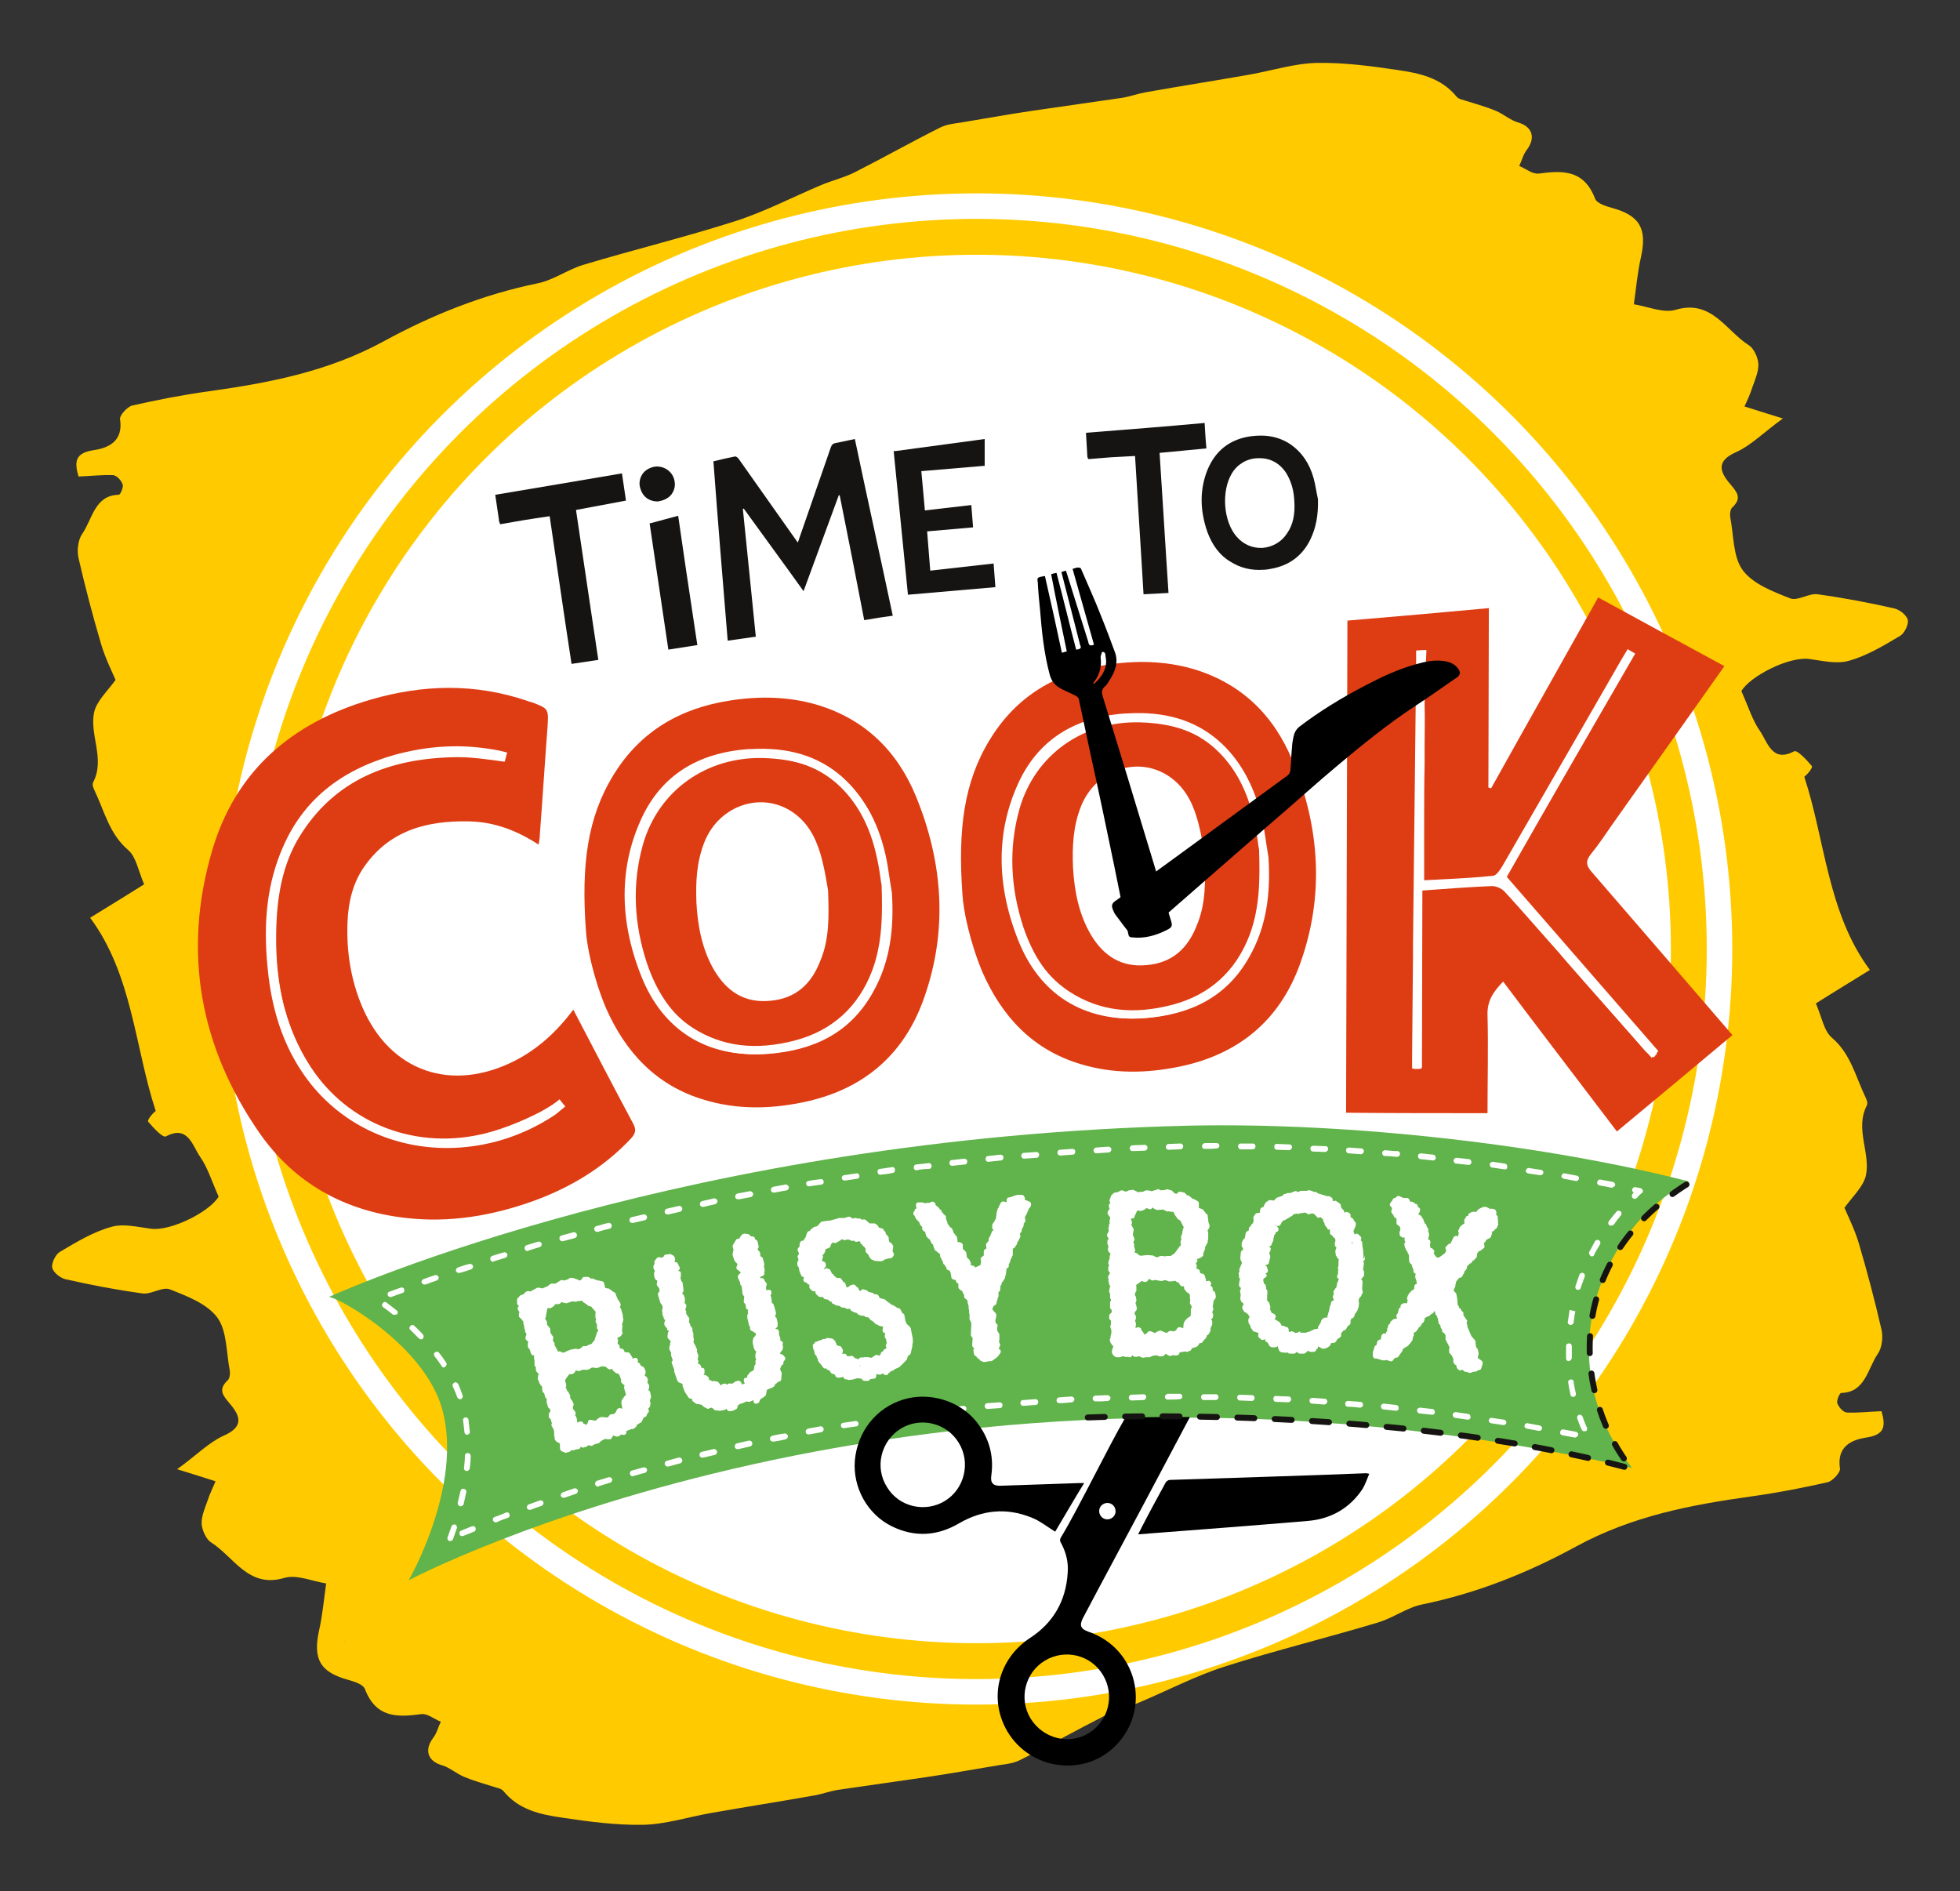
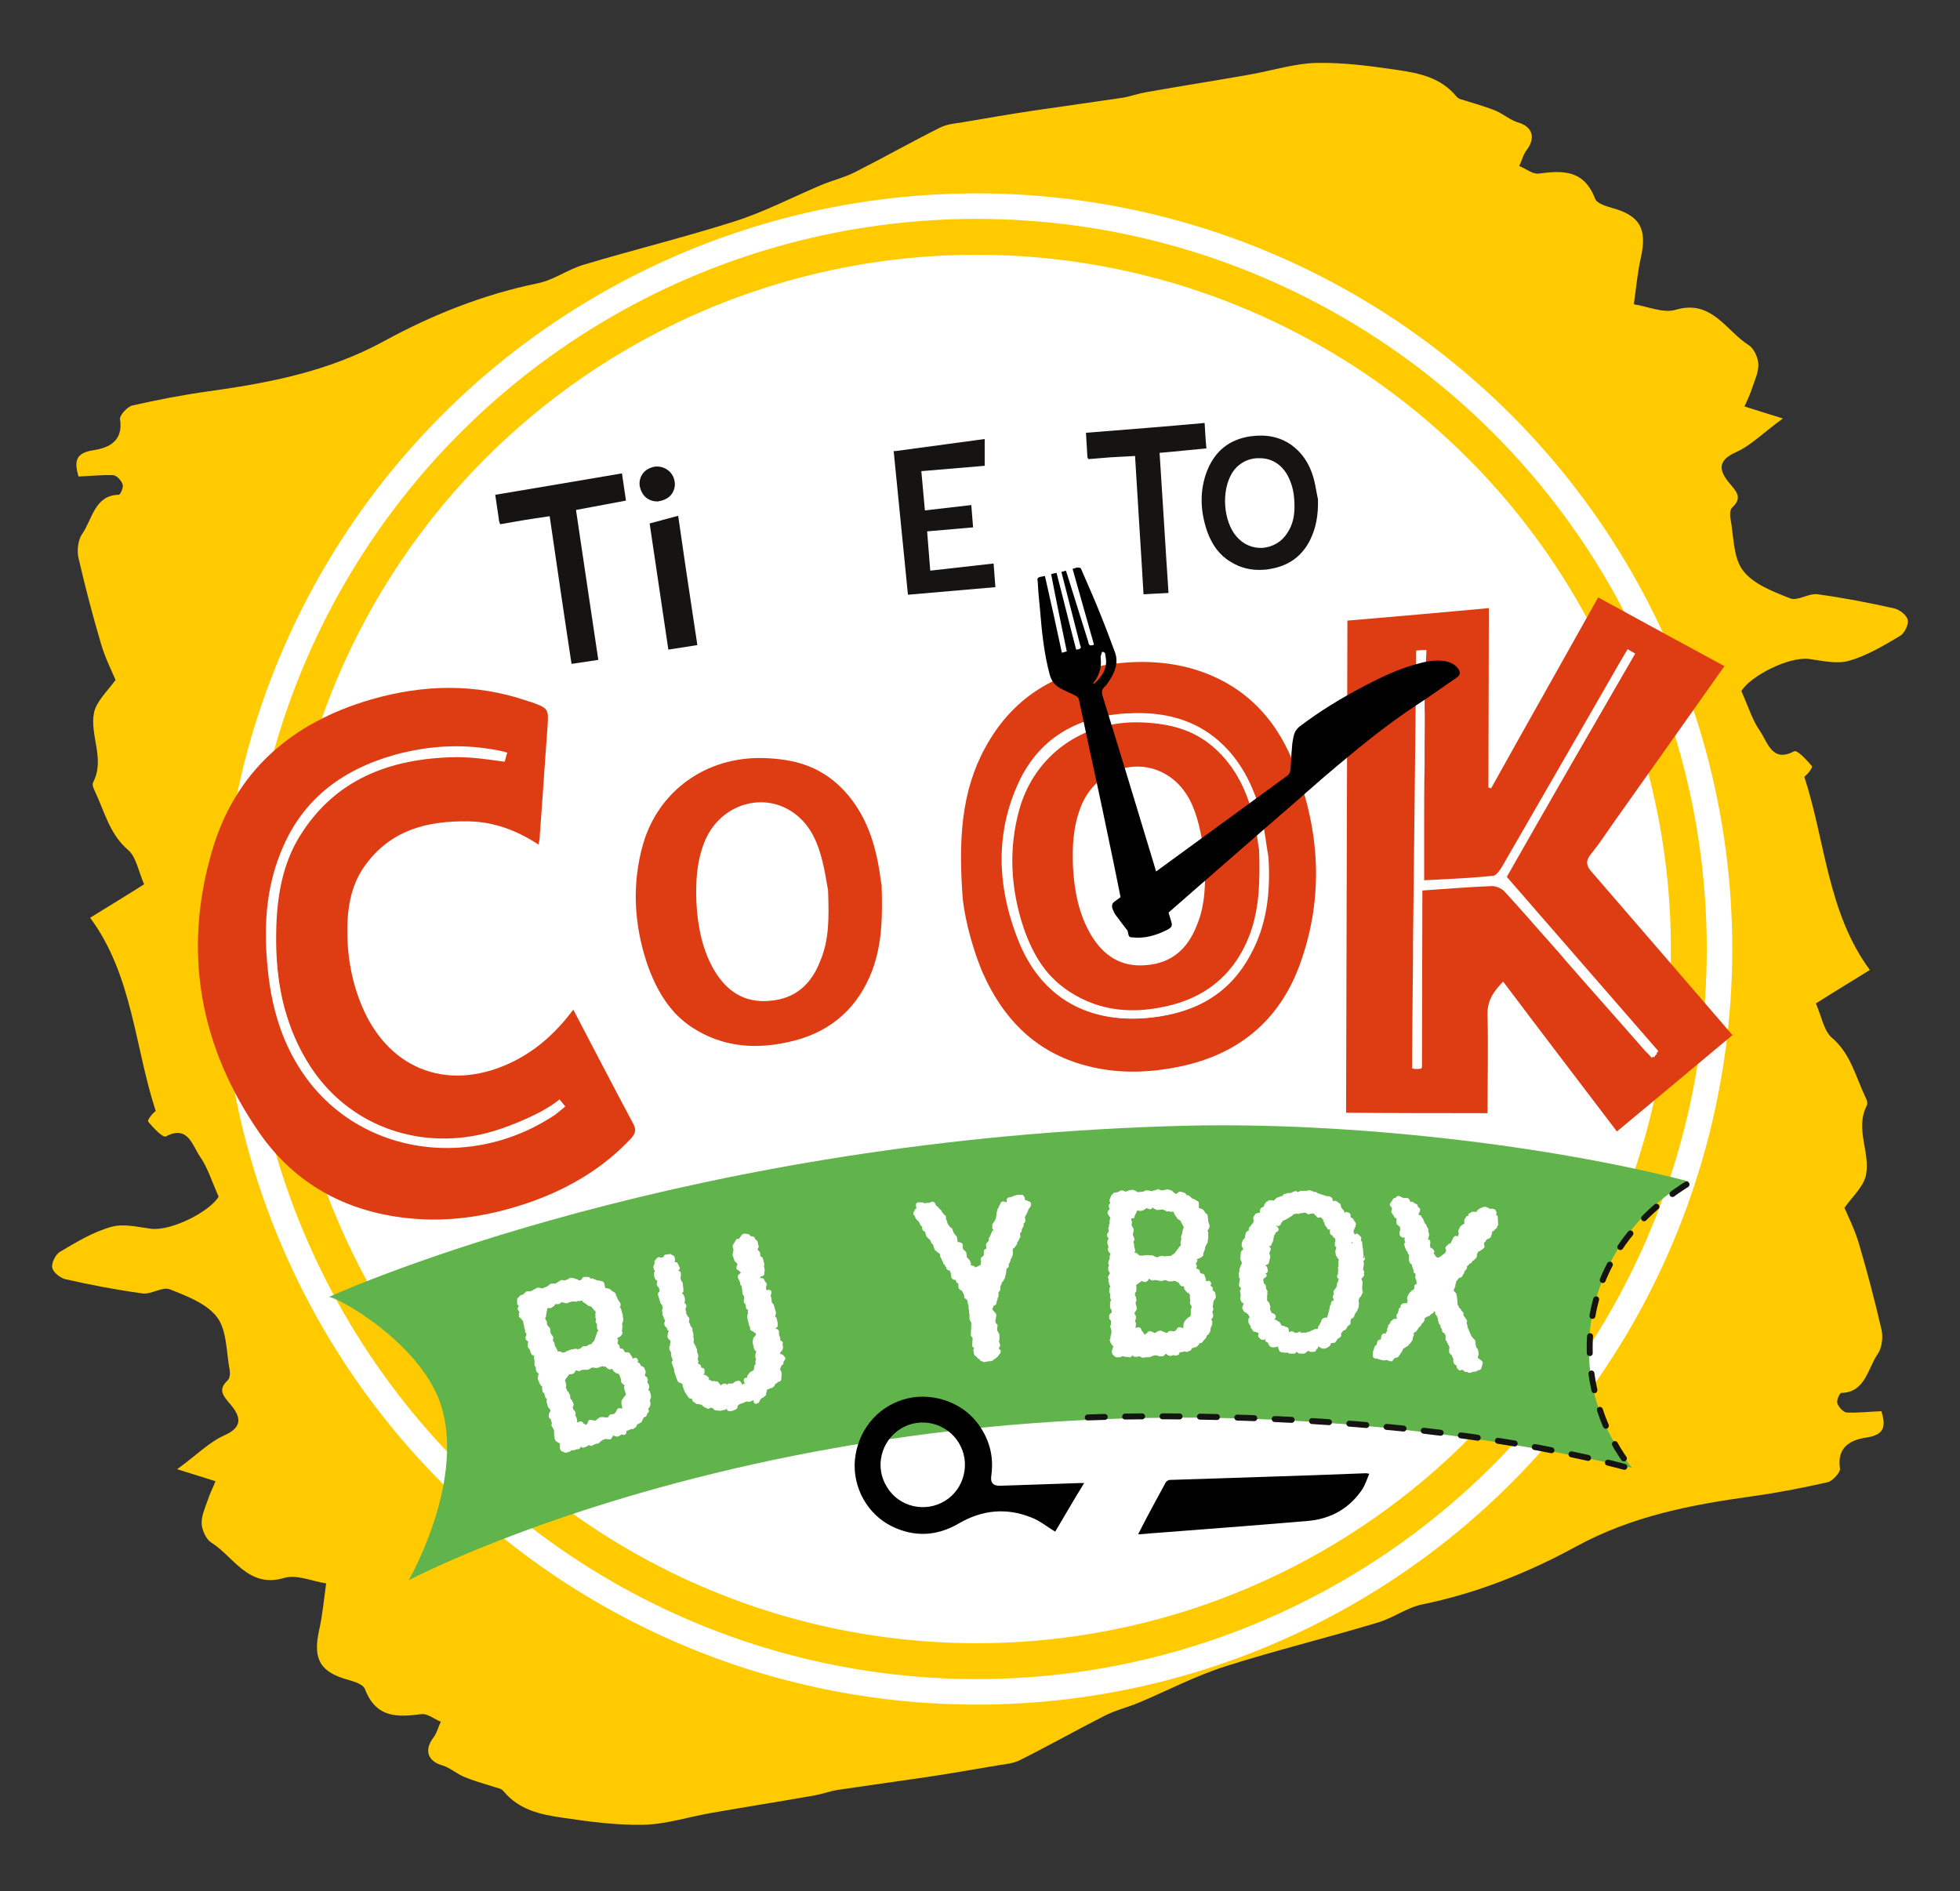
<svg xmlns="http://www.w3.org/2000/svg" version="1.1" id="Layer_1" x="0px" y="0px" viewBox="0 0 439.3 423.9" style="enable-background:new 0 0 439.3 423.9;" xml:space="preserve">
  <rect x="0" y="0" width="439.3" height="423.9" fill="#333333" stroke="none" />
  <style type="text/css">
	.st0{fill:#FFCB00;}
	.st1{fill:#FFFFFF;}
	.st2{fill:none;stroke:#FFFFFF;stroke-width:5.717;stroke-miterlimit:10;}
	.st3{fill:#DE3D14;}
	.st4{fill:#161412;}
	.st5{fill:#61B34B;}
	
		.st6{fill:none;stroke:#161412;stroke-width:1.333;stroke-linecap:round;stroke-linejoin:round;stroke-miterlimit:10;stroke-dasharray:3.81,4.572;}
</style>
  <g>
    <g>
      <path class="st0" d="M391,91.1c2.9,0.9,5,1.6,8.6,2.7c-4.3,3.1-7.1,6-10.4,7.5c-4.6,2-3.8,4.4-1.4,7.2c1.5,1.8,2.7,3.1,0.5,5.2    c-0.5,0.4-0.6,1.5-0.5,2.2c0.8,4.1,0.6,8.9,2.8,11.9c2.3,3.1,6.8,4.8,10.6,6.3c1.7,0.7,4.2-1.2,6.2-0.9c5.8,0.8,11.6,1.9,17.3,3.2    c1.1,0.3,2.7,1.5,2.9,2.6c0.2,1-0.8,3-1.7,3.5c-3.7,2.2-7.5,4.5-11.5,5.6c-2.7,0.8-5.9,0-8.9-0.4c-4.6-0.6-13.3,3.9-15.2,7.2    c1.6,3.6,2.5,6.6,4.2,9c1.7,2.5,2.7,7.1,7.6,4.5c0.7-0.4,2.8,1.9,4,3.3c0.2,0.3-0.7,1.6-1.7,2.4c4.7,14.3,5.2,30.5,14.7,43.3    c-4.2,2.6-8,4.9-12.1,7.5c1.3,3,1.8,6.2,3.6,7.7c4.2,3.6,5.3,8.7,7.5,13.3c0.3,0.6,0.6,1.4,0.3,1.9c-2.7,5.3,0.9,10.6-0.2,15.7    c-0.6,2.5-2.9,4.6-4.8,7.2c0.9,2.1,2.3,4.9,3.2,7.9c1.9,6.4,3.6,12.9,5.1,19.4c0.4,1.7,0.1,4.1-0.8,5.4c-2.3,3.3-2.8,8.7-8.2,8.8    c-0.4,0-1.1,1.7-0.9,2.3c0.3,0.9,1.3,2,2.1,2.1c2.5,0.1,5.1-0.2,7.8-0.3c1,3.4,0.7,5.3-3.4,5.9c-3.2,0.5-6.7,1.9-5.9,7    c0.1,0.8-1.6,2.7-2.7,3c-5.7,1.3-11.4,2.4-17.2,3.2c-13.6,1.9-26.7,4.4-39.2,11.2c-10.8,5.9-22.3,10.5-34.5,13    c-3.5,0.7-6.6,3.1-10.1,4.1c-11.3,3.4-22.8,6.2-34.1,9.8c-6.6,2.1-12.9,5.4-19.3,8.1c-2.6,1.1-5.3,1.7-7.8,3    c-6.3,3.2-12.5,6.7-18.9,9.9c-1.4,0.7-3,0.9-4.5,1.1c-5.5,0.9-10.9,1.9-16.4,2.7c-6.7,1-13.4,1.9-20.1,2.9c-1.7,0.3-3.3,0.9-5,1.2    c-7.8,1.4-15.6,2.6-23.5,4c-5,0.9-10,2.5-15,2.6c-6,0.1-12.1-0.7-18.1-1.6c-4.8-0.7-9.7-1.7-13.2-6c-0.5-0.6-1.6-0.7-2.4-1    c-2.2-0.7-4.4-1.3-6.5-2.2c-1.6-0.7-3.1-2-4.7-2.5c-3.3-0.9-4.2-3.4-2.1-6.2c0.8-1,1.1-2.4,1.7-3.6c-1.5-0.6-3-1.9-4.4-1.7    c-5.3,0.7-10.1,0.9-12.6-5.6c-0.4-1.1-2.4-1.7-3.8-2.1c-6.2-1.7-7.9-4.6-6.5-11c0.8-3.5,1.1-7.1,1.6-10.6    c-3.2-0.5-6.7-2.1-9.5-1.2c-8,2.3-11.2-4.8-16.3-8c-1.1-0.7-2-2.7-2.1-4.1c-0.1-1.7,0.7-3.5,1.3-5.2c0.5-1.6,1.3-3.1,1.8-4.4    c-2.9-0.9-5-1.6-8.6-2.7c4.3-3.1,7.1-6,10.4-7.5c4.6-2,3.8-4.4,1.4-7.2c-1.5-1.8-2.7-3.1-0.5-5.2c0.5-0.4,0.6-1.5,0.5-2.2    c-0.8-4.1-0.6-8.9-2.8-11.9c-2.3-3.1-6.8-4.8-10.6-6.3c-1.7-0.7-4.2,1.2-6.2,0.9c-5.8-0.8-11.6-1.9-17.3-3.2    c-1.1-0.3-2.7-1.5-2.9-2.6c-0.2-1,0.8-3,1.7-3.5c3.7-2.2,7.5-4.5,11.5-5.6c2.7-0.8,5.9,0,8.9,0.4c4.6,0.6,13.3-3.9,15.2-7.2    c-1.6-3.6-2.5-6.6-4.2-9c-1.7-2.5-2.7-7.1-7.6-4.5c-0.7,0.4-2.8-1.9-4-3.3c-0.2-0.3,0.7-1.6,1.7-2.4c-4.7-14.3-5.2-30.5-14.7-43.3    c4.2-2.6,8-4.9,12.1-7.5c-1.3-3-1.8-6.2-3.6-7.7c-4.2-3.6-5.3-8.7-7.5-13.3c-0.3-0.6-0.6-1.4-0.3-1.9c2.7-5.3-0.9-10.6,0.2-15.7    c0.6-2.5,2.9-4.6,4.8-7.2c-0.9-2.1-2.3-4.9-3.2-7.9c-1.9-6.4-3.6-12.9-5.1-19.4c-0.4-1.7-0.1-4.1,0.8-5.4c2.3-3.3,2.8-8.7,8.2-8.8    c0.4,0,1.1-1.7,0.9-2.3c-0.3-0.9-1.3-2-2.1-2.1c-2.5-0.1-5.1,0.2-7.8,0.3c-1-3.4-0.7-5.3,3.4-5.9c3.2-0.5,6.7-1.9,5.9-7    c-0.1-0.8,1.6-2.7,2.7-3c5.7-1.3,11.4-2.4,17.2-3.2c13.6-1.9,26.7-4.4,39.2-11.2c10.8-5.9,22.3-10.5,34.5-13    c3.5-0.7,6.6-3,10.1-4.1c11.3-3.4,22.8-6.2,34.1-9.8c6.6-2.1,12.9-5.4,19.3-8.1c2.6-1.1,5.3-1.7,7.8-3c6.3-3.2,12.5-6.7,18.9-9.9    c1.4-0.7,3-0.9,4.5-1.1c5.5-0.9,10.9-1.9,16.4-2.7c6.7-1,13.4-1.9,20.1-2.9c1.7-0.3,3.3-0.9,5-1.2c7.8-1.4,15.6-2.6,23.5-4    c5-0.9,10-2.5,15-2.6c6-0.1,12.1,0.7,18.1,1.6c4.8,0.7,9.7,1.7,13.2,6c0.5,0.6,1.6,0.7,2.4,1c2.2,0.7,4.4,1.3,6.5,2.2    c1.6,0.7,3.1,2,4.7,2.5c3.3,0.9,4.2,3.4,2.1,6.2c-0.8,1-1.1,2.4-1.7,3.6c1.5,0.6,3,1.9,4.4,1.7c5.3-0.7,10.1-0.9,12.6,5.6    c0.4,1.1,2.4,1.7,3.8,2.1c6.2,1.7,7.9,4.6,6.5,11c-0.8,3.5-1.1,7.1-1.6,10.6c3.2,0.5,6.7,2.1,9.5,1.2c8-2.3,11.2,4.8,16.3,8    c1.1,0.7,2,2.7,2.1,4.1c0.1,1.7-0.7,3.5-1.3,5.2C392.3,88.3,391.6,89.8,391,91.1z" />
    </g>
    <circle class="st1" cx="218.9" cy="212.7" r="155.6" />
    <circle class="st2" cx="218.9" cy="212.7" r="166.5" />
    <path class="st3" d="M128.5,226.3c4.6,8.8,9,17.3,13.5,25.7c0.7,1.4,0.3,2.2-0.6,3.2c-6.1,6.5-13.6,11-21.9,14   c-9.2,3.3-18.7,4.9-28.4,3.8c-13.7-1.5-25-7.7-32.9-19c-13.4-19.3-17.3-40.6-10.7-63.2c5.2-17.9,17.8-28.8,35.6-34   c11.7-3.4,23.4-3.7,35.1,0.3c0.2,0.1,0.5,0.2,0.7,0.2c4.1,1.5,4.1,1.5,3.8,5.9c-0.6,7.9-1.1,15.9-1.7,23.8c0,0.7-0.1,1.4-0.3,2.3   c-4.9-3.2-10-5.1-15.6-5.2c-9.4-0.2-17.8,2-23.5,10.2c-2.5,3.6-3.5,7.8-3.7,12.1c-0.3,6.7,0.7,13.2,3.3,19.3   c6.2,14.5,20,19.3,34.3,12C120.7,235,124.8,231.2,128.5,226.3z M113,170.4c0.1-0.3,0.2-0.6,0.2-0.8c-1.5-0.5-3-1.2-4.6-1.4   c-6.8-1-13.5-0.3-20,1.5c-11.2,3.2-20,9.5-24.8,20.5c-3.8,8.7-4.3,17.8-3.4,27c0.9,9.4,3.6,18.2,9.7,25.7   c13.4,16.7,37,18.2,54.3,6.8c0.6-0.4,1.1-1.2,1.6-1.8c-0.1-0.2-0.3-0.4-0.4-0.6c-0.7,0.3-1.5,0.7-2.2,1c-4.7,2-9.3,4.7-14.2,5.9   c-14.9,3.7-30.8-1.5-39.6-15c-5.9-9.2-7.9-19.3-7.8-30c0.1-8.2,1.4-16.1,6-23c8.2-12.3,20.5-16.5,34.6-16.7   C105.9,169.5,109.4,170.1,113,170.4z" />
    <g>
-       <path class="st3" d="M131.3,208.3c-1-14.4,0.3-25,6.2-34.6c6-9.8,15-15,26.2-16.7c6.4-1,12.9-0.9,19.2,0.9    c10.9,3.2,18.2,10.4,22.4,20.6c6.1,14.9,7.2,30.2,1.7,45.5c-4.6,12.8-13.9,20.4-27.2,23.1c-7.4,1.5-14.7,1.6-22-0.6    c-10.7-3.2-17.6-10.6-22-20.6C133,219.2,131.5,212.1,131.3,208.3z M199.9,200.1c-0.5-2.8-0.8-5.7-1.4-8.4    c-1.5-6.6-4.3-12.6-9.5-17.1c-5.8-5-12.8-6.4-20.2-6c-10.8,0.7-19.4,5.2-24.1,15.4c-5.4,11.6-4.7,23.4-0.1,35    c4.8,12.2,14.8,18.2,27.7,17.2c10-0.8,18.2-4.6,23.3-13.7C199.6,215.5,200.4,207.9,199.9,200.1z" />
      <path class="st3" d="M198.6,198.7c0.2,6.8,0.2,13.1-2.1,19.1c-3.1,8.3-8.9,13.6-17.5,15.9c-8.1,2.1-15.9,1.8-23.1-2.8    c-5.6-3.5-8.8-8.9-10.9-15c-2.9-8.8-3.4-17.7-0.9-26.6c3.5-12.2,14.3-19.7,26.9-19.4c7.1,0.2,13.4,1.9,18.5,7    c4.2,4.2,6.5,9.4,7.9,15.2C197.9,194.3,198.2,196.8,198.6,198.7z M185.6,199.6c-0.3-1.8-0.7-4.3-1.3-6.7c-1-4-2.6-7.8-6-10.4    c-7-5.4-17-2.3-20.4,6.2c-1.8,4.5-2,9.1-1.8,13.8c0.3,5.2,1.3,10.4,4,15c2.8,4.7,6.8,7.4,12.6,6.8c5.6-0.5,9.1-3.7,11.1-8.8    C185.9,210.6,185.8,205.5,185.6,199.6z" />
    </g>
    <g>
      <path class="st3" d="M215.7,200.3c-1-14.4,0.3-25,6.2-34.6c6-9.8,15-15,26.2-16.7c6.4-1,12.9-0.9,19.2,0.9    c10.9,3.2,18.2,10.4,22.4,20.6c6.1,14.9,7.2,30.2,1.7,45.5c-4.6,12.8-13.9,20.4-27.2,23.1c-7.4,1.5-14.7,1.6-22-0.6    c-10.7-3.2-17.6-10.6-22-20.6C217.4,211.2,215.9,204.1,215.7,200.3z M284.3,192.1c-0.5-2.8-0.8-5.7-1.4-8.4    c-1.5-6.6-4.3-12.6-9.5-17.1c-5.8-5-12.8-6.4-20.2-6c-10.8,0.7-19.4,5.2-24.1,15.4c-5.4,11.6-4.7,23.4-0.1,35    c4.8,12.2,14.8,18.2,27.7,17.2c10-0.8,18.2-4.6,23.3-13.7C284,207.5,284.8,199.9,284.3,192.1z" />
      <path class="st3" d="M283,190.7c0.2,6.8,0.2,13.1-2.1,19.1c-3.1,8.3-8.9,13.6-17.5,15.9c-8.1,2.1-15.9,1.8-23.1-2.8    c-5.6-3.5-8.8-8.9-10.9-15c-2.9-8.8-3.4-17.7-0.9-26.6c3.5-12.2,14.3-19.7,26.9-19.4c7.1,0.2,13.4,1.9,18.5,7    c4.2,4.2,6.5,9.4,7.9,15.2C282.3,186.4,282.6,188.8,283,190.7z M270,191.6c-0.3-1.8-0.7-4.3-1.3-6.7c-1-4-2.6-7.8-6-10.4    c-7-5.4-17-2.3-20.4,6.2c-1.8,4.5-2,9.1-1.8,13.8c0.3,5.2,1.3,10.4,4,15c2.8,4.7,6.8,7.4,12.6,6.8c5.6-0.5,9.1-3.7,11.1-8.8    C270.3,202.6,270.2,197.5,270,191.6z" />
    </g>
    <g>
      <path class="st3" d="M386.5,149.3c-8.4,11.9-16.7,23.6-25,35.3c-1.6,2.3-3.1,4.6-4.9,6.8c-1.3,1.6-1.1,2.7,0.3,4.2    c10.4,12,20.8,24.1,31.4,36.4c-8.6,7.2-17.1,14.3-25.9,21.6c-8.5-11.2-17-22.3-25.5-33.6c-2.1,2.2-3.6,4.2-3.5,7.5    c0.2,7.3,0,14.6,0,22c-10.7,0-21.1,0-31.7-0.1c0.1-36.7,0.2-73.4,0.3-110.3c10.6-0.9,21-1.8,31.7-2.8c0,13.5-0.1,26.8-0.1,40.2    c0.2,0.1,0.4,0.1,0.6,0.2c7.9-14.2,15.9-28.3,24-42.8C367.5,139,376.9,144.1,386.5,149.3z M366.1,147c-0.3-0.2-0.7-0.4-1-0.7    c-0.5,0.8-1.1,1.5-1.6,2.3c-8.8,15.2-17.6,30.5-26.4,45.7c-0.6,1-1.5,2.4-2.4,2.5c-5.1,0.5-10.3,0.7-15.7,1c0-4.5,0-8.9,0-13.2    c0-4.3,0-8.7,0.1-13c0-4.3,0.1-8.7,0.1-13c0-4.2,0.5-8.4-0.6-12.6c-0.7,1-0.9,2-0.9,3.1c-0.2,21-0.4,42-0.6,63.1    c-0.1,8.3-0.2,16.5-0.2,24.8c0,0.9,0,1.8,0,2.6c0.4,0,1.3,0,1.7-0.1c0-13.3,0.1-26.5,0.1-39.9c5.6-0.4,10.7-0.8,15.7-1    c1.1,0,2.5,0.7,3.2,1.5c4.7,5.1,9.2,10.4,13.8,15.6c5.8,6.6,11.5,13.2,17.3,19.8c0.5,0.6,1.4,1,2,1.5c0.2-0.3,0.4-0.6,0.7-0.8    c-11.3-13-22.6-26-34-39.1C346.9,180.4,356.5,163.7,366.1,147z" />
    </g>
    <g>
      <g>
        <path class="st4" d="M243.7,102.1c-0.1-1.7-0.2-3.3-0.3-5.1c9-0.7,17.8-1.4,26.6-2.2c0.1,1.9,0.2,3.7,0.4,5.7     c-3.4,0.3-6.9,0.7-10.5,1c0.7,10.5,1.3,21,2,31.4c-1.9,0.1-3.7,0.2-5.6,0.3c-0.6-10.4-1.3-20.7-1.9-31c-1.9,0.1-3.7,0.2-5.5,0.3     c-1.6,0.1-3.3,0.3-4.9,0.4C243.8,102.8,243.7,102.5,243.7,102.1z" />
        <path class="st4" d="M295.4,111.9c-0.1-0.5-0.2-1-0.3-1.5c-0.2-1.1-0.4-2.2-0.7-3.3c-0.9-3.2-2.6-5.7-5-7.4     c-2.6-1.8-5.6-2.4-9.2-1.9c-4.6,0.7-7.8,3.2-9.6,7.6c-1.7,4.3-1.7,8.9,0,13.8c1.1,3,2.8,5.3,5.2,6.7c2.2,1.4,4.7,2,7.4,1.8     c0.5,0,1.1-0.1,1.6-0.2c4.1-0.7,7.1-2.9,8.9-6.6C294.9,118.4,295.5,115.6,295.4,111.9L295.4,111.9L295.4,111.9z M277.1,120.2     c-2.9-3.4-3.4-10.1-1-14.1c1.2-2,3.3-3.3,5.7-3.4c0.2,0,0.4,0,0.6,0c2.6,0,4.8,1.4,6.1,3.7c1,1.8,1.5,3.7,1.6,5.9l0,0     c0.2,3-0.3,5.3-1.6,7.2c-1.2,1.9-3.2,3.1-5.5,3.3c0,0,0,0-0.1,0C280.7,122.9,278.6,122,277.1,120.2z" />
      </g>
      <g>
        <path class="st4" d="M111.8,116.3c-0.3-1.8-0.5-3.6-0.8-5.4c9.6-1.6,19-3.2,28.4-4.8c0.3,2,0.6,4,0.9,6.1     c-3.7,0.7-7.4,1.4-11.2,2.1c1.7,11.3,3.3,22.4,5,33.6c-2.1,0.3-4,0.6-6,0.9c-1.7-11.1-3.3-22.2-4.9-33.1c-2.1,0.3-4,0.6-5.9,0.9     c-1.8,0.3-3.5,0.6-5.2,0.9C111.9,117,111.8,116.7,111.8,116.3z" />
-         <path class="st4" d="M159.9,103.4c1.6-0.4,3.3-0.8,4.9-1.1c0.2,0,0.6,0.3,0.8,0.6c4.2,5.9,8.3,11.8,12.5,17.7     c0.2,0.3,0.4,0.5,0.7,1c0.2-0.4,0.3-0.8,0.4-1.1c2.3-6.7,4.7-13.5,7-20.2c0.2-0.6,0.5-0.9,1.1-1c1.4-0.3,2.8-0.6,4.3-0.9     c2.8,13.3,5.7,26.4,8.5,39.6c-2.2,0.3-4.2,0.6-6.4,1c-1.8-9.3-3.6-18.6-5.5-28c-0.1,0-0.1,0-0.2,0c-2.6,7.1-5.2,14.2-7.9,21.5     c-4.5-6.3-9-12.4-13.4-18.5c-0.1,0-0.1,0-0.2,0.1c1,9.5,1.9,19,2.9,28.6c-2.1,0.3-4.1,0.6-6.3,0.9     C162,130.2,160.9,116.9,159.9,103.4z" />
        <polygon class="st4" points="222.7,126.3 208.5,127.9 207.8,119.1 218.1,118.2 217.7,113.2 207.3,114.4 206.5,105.6 220.7,104.4      220.7,98.4 200.7,101.1 200.3,101.1 203.5,133.3 223.1,131.6    " />
        <g>
          <polygon class="st4" points="153.7,127.3 152,115.6 145.7,117.3 145.6,117.3 149.8,145.6 156.2,144.6 156.3,144.6     " />
          <path class="st4" d="M147.9,112.3c1-0.2,2-0.7,2.6-1.5c0.6-0.8,0.9-1.9,0.7-2.9c-0.3-2.1-2.3-3.6-4.5-3.3c-1,0.2-2,0.7-2.6,1.5      c-0.6,0.8-0.9,1.9-0.7,2.9c0.2,1,0.7,2,1.5,2.6c0.8,0.6,1.7,0.8,2.6,0.8C147.7,112.3,147.8,112.3,147.9,112.3z" />
        </g>
      </g>
    </g>
    <path class="st1" d="M122.7,248.3c-3.2,2-9.4,4.6-13.8,5.7c-15.5,3.9-30.9-2-39.3-14.9c-5.4-8.2-7.9-18-7.7-29.9   c0.1-9.7,2-17,6-22.9c7.3-11,18.6-16.4,34.5-16.6c3.5,0,6.9,0.5,10.5,1l0.2,0l0.1-0.2c0-0.1,0.1-0.5,0.2-0.8   c0.1-0.3,0.1-0.6,0.2-0.7l0.1-0.3l-0.3-0.1c-1.8-0.5-3.3-0.7-4.8-0.9c-6.5-0.9-13.3-0.4-20.2,1.5c-12.3,3.5-20.5,10.3-25,20.7   c-3.4,7.8-4.5,16.4-3.4,27.2c1,10.5,4.2,19,9.7,25.9c8.2,10.2,20.7,15.1,33.4,14.2c7.3-0.5,14.7-2.9,21.4-7.4   c0.5-0.4,2.2-1.8,2.2-1.8l-1.3-1.6C125.3,246.5,124.1,247.5,122.7,248.3z" />
    <path class="st1" d="M198.2,191.3c-1.7-7.5-4.9-13.2-9.6-17.3c-5.3-4.6-12-6.6-20.4-6.1c-0.1,0-0.2,0-0.4,0   c-11.5,0.8-19.6,6-24,15.5c-5,10.8-5.1,22.7-0.1,35.3c4.8,12.2,14.7,18.4,27.8,17.5c0.1,0,0.1,0,0.2,0c11.1-0.8,18.8-5.4,23.6-13.9   c3.4-6.1,4.7-13.2,4.2-22.5c-0.1-0.9-0.3-1.8-0.4-2.6C198.9,195.2,198.6,193.2,198.2,191.3z M197.6,198.4   c0.2,6.5,0.2,12.9-2.1,19.1c-3.1,8.2-9,13.5-17.3,15.7c-8.8,2.3-16.3,1.4-22.9-2.8c-5-3.2-8.5-8-10.8-14.9c-3-9.1-3.3-18-0.9-26.5   c3.1-11.1,12.3-18.4,23.8-19.2c0.9-0.1,1.9-0.1,2.9-0.1c8,0.2,13.8,2.4,18.3,6.9c3.8,3.8,6.4,8.8,7.8,15c0.4,1.7,0.7,3.4,0.9,4.9   C197.4,197.3,197.5,197.9,197.6,198.4z" />
    <path class="st1" d="M282.7,183.3c-1.7-7.5-4.9-13.2-9.6-17.3c-5.3-4.6-12-6.6-20.4-6.1c-0.1,0-0.2,0-0.4,0   c-11.5,0.8-19.6,6-24,15.5c-5,10.8-5.1,22.7-0.1,35.3c4.8,12.2,14.7,18.4,27.8,17.5c0.1,0,0.1,0,0.2,0c11.1-0.8,18.8-5.4,23.6-13.9   c3.4-6.1,4.7-13.2,4.2-22.5c-0.1-0.9-0.3-1.8-0.4-2.6C283.4,187.2,283.1,185.2,282.7,183.3z M282.2,190.4   c0.2,6.5,0.2,12.9-2.1,19.1c-3.1,8.2-9,13.5-17.3,15.7c-8.8,2.3-16.3,1.4-22.9-2.8c-5-3.2-8.5-8-10.8-14.9c-3-9.1-3.3-18-0.9-26.5   c3.1-11.1,12.3-18.4,23.8-19.2c0.9-0.1,1.9-0.1,2.9-0.1c8,0.2,13.8,2.4,18.3,6.9c3.8,3.8,6.4,8.8,7.8,15c0.4,1.7,0.7,3.4,0.9,4.9   C282,189.3,282.1,189.9,282.2,190.4z" />
    <path class="st1" d="M366.5,146.5l-1.7-1c0,0-1.2,2-1.6,2.7c-2.8,4.9-5.6,9.7-8.4,14.6c-5.9,10.2-12,20.8-18,31.2   c-1.1,1.9-1.8,2.3-2.2,2.3c-3.8,0.4-7.6,0.6-11.6,0.8c-1.2,0.1-2.5,0.1-3.8,0.2l0-3.9c0-3,0-6,0-9c0-4.4,0-8.7,0.1-13.1   c0-1.4,0-2.8,0-4.3c0-2.9,0.1-5.9,0-8.8c0-2.9,0.1-6.8,0.3-10c0-0.8,0.1-1.5,0.1-2.2l0-0.3l-0.3,0c-0.4,0-1,0-1.8,0.1l-0.2,0l0,0.2   c0,0.5,0,1,0,1.4c0,0.5,0,1,0,1.6c-0.1,9.2-0.2,18.2-0.3,27.3c-0.1,11.6-0.3,23.6-0.4,35.5l0,2.6c-0.1,7.3-0.1,14.8-0.2,22.2   c0,0.5,0,1.1,0,1.6c0,0.3,0,0.7,0,1l0,0.3l0.3,0c0.2,0,0.5,0,0.8-0.1c0.3,0,0.6,0,0.8-0.1l0.3,0l0.1-39.9c1.4-0.1,2.8-0.2,4.2-0.3   c3.9-0.3,7.6-0.5,11.2-0.7c0.9,0,2.3,0.6,3,1.4c3.6,3.9,7.1,8,10.6,11.9c1.1,1.2,2.2,2.5,3.2,3.7l4.3,4.9   c4.3,4.9,14.9,16.8,14.9,16.8s1.1-1.1,1.3-1.3c0.1-0.1,0.2-0.2,0.2-0.2l-34.1-39.2L366.5,146.5z" />
    <g>
      <path d="M234.2,129.1c1.3,5.7,2.6,11.5,3.8,17.2c0.4-0.1,0.7-0.2,1.1-0.3c-1.2-5.8-2.4-11.5-3.5-17.3c0.3-0.1,0.6-0.2,1.2-0.3    c1.5,5.7,2.9,11.5,4.4,17.2c1.3-0.1,1.1-0.6,0.9-1c-1.3-5.2-2.7-10.4-4-15.6c-0.1-0.3-0.1-0.5-0.2-0.8c0.4-0.1,0.6-0.2,1-0.3    c0.1,0.3,0.2,0.6,0.3,0.9c1.6,5,3.1,10,4.7,15c0.1,0.4,0.1,1.2,1.3,0.7c-1.6-5.7-3.2-11.3-4.8-17c0.5-0.1,0.8-0.3,1.2-0.3    c0.3,0,0.7,0.1,0.7,0.3c1.5,3.5,3.1,7,4.5,10.6c1.1,2.7,2.1,5.4,3.1,8.1c0.8,2.2,0.1,4.3-1.3,6.4c-0.3,0.4-0.5,0.9-0.9,1.2    c-0.8,0.7-0.8,1.3-0.6,2.1c3.7,11.9,7.3,23.8,10.9,35.7c1.5,5,3,9.9,4.5,14.9c0.3,1,0.2,1.4-1.1,2c-2.4,1.2-4.9,1.9-7.6,1.6    c-0.6,0-0.8-0.2-0.9-0.7c-1.1-5.2-2.2-10.4-3.2-15.5c-1.7-8.2-3.4-16.4-5.2-24.5c-0.9-4.2-1.8-8.5-2.7-12.7    c-0.1-0.3-0.3-0.5-0.6-0.7c-1.1-0.6-2.2-1-3.3-1.6c-1.4-0.7-2.2-1.7-2.6-3.1c-1.3-4.8-1.8-9.7-2.2-14.7c-0.2-2-0.4-4-0.5-6.1    C232.4,129.4,232.5,129.4,234.2,129.1z M245,153.2c0.1,0,0.2,0,0.2,0.1c2-1.8,3.1-3.8,2.6-6.1c-0.1-0.4,0.1-1.1-0.8-1.1    c-0.1,0.5-0.4,1-0.3,1.4c0.2,1.7-0.1,3.4-1.3,5.1C245.2,152.8,245.1,153,245,153.2z" />
    </g>
    <path d="M269.3,187.9c6.4-4.7,12.9-9.4,19.3-14.1c0.3-0.2,0.5-0.6,0.6-1c0.2-1.8,0.2-3.7,0.4-5.5c0-0.7,0.2-1.4,0.3-2.1   c0.2-1,0.6-1.7,1.3-2.3c4.6-3.5,9.5-6.5,14.7-9.2c3.6-1.9,7.4-3.7,11.4-4.8c2.1-0.6,4.2-1.1,6.6-0.7c1,0.2,1.9,0.5,2.7,1.4   c0.8,0.9,0.8,1.6,0,2.2c-3.1,2.1-6.1,4.3-9.2,6.3c-6.1,4-11.8,8.6-17.4,13.3c-4.8,4-9.4,8.2-14.2,12.3c-3.6,3.1-7.2,6.3-10.8,9.4   c-6.1,5.3-12.1,10.6-18.2,15.9c-0.1,0.1-0.3,0.3-0.4,0.4c-1.1,1-2.3,0.8-3.5-0.6c-1-1.2-1.9-2.5-2.9-3.8c-0.3-0.4-0.4-0.8-0.6-1.2   c-0.3-0.8-0.2-1.3,0.5-1.8C256.4,197.3,262.9,192.6,269.3,187.9C269.3,187.9,269.3,187.9,269.3,187.9z" />
    <path class="st1" d="M164.4,308.5l-13.9-9.1c-0.3-0.2-0.6-0.3-0.9-0.2c-0.3,0-0.6,0.2-0.8,0.5c-1.4,1.9-3.3,3.4-5.4,4.7   c-2.2,1.3-4.5,2-6.8,2.1c-4.5,0.3-8.5-0.9-11.9-3.7c-3.4-2.8-5.6-6.7-5.9-11.1c-0.2-2.7,0.2-5.4,1.3-7.7c-1.9,2.8-2.6,6.2-2.3,9.7   c0.3,4.3,2.5,8.2,5.9,11c3.4,2.8,7.4,4.1,11.9,3.7c2.4-0.2,4.6-0.9,6.8-2.1c2.2-1.3,4-2.8,5.4-4.7c0.2-0.3,0.5-0.4,0.8-0.5   c0.3,0,0.7,0,0.9,0.2l13.9,9.1c0.3,0.2,0.5,0.5,0.5,0.8c0,0,0,0.1,0,0.1c0.3-0.4,0.6-0.7,0.9-1.1c0.2-0.3,0.3-0.6,0.2-0.9   C164.9,308.9,164.7,308.7,164.4,308.5z" />
    <path class="st5" d="M77.2,368c0,0,0.1,0,0.2-0.1C77.3,367.9,77.2,367.9,77.2,368z" />
    <path class="st5" d="M77.2,368c0,0,0.1,0,0.2-0.1C77.3,367.9,77.2,367.9,77.2,368z" />
    <path class="st5" d="M378.5,264.8c-31.3-8.1-75.5-13.3-112.1-12.5C154.3,255,77.9,288.8,73.7,290.7c2.1,0,21.4,10.8,25.4,25.1   c4.8,17.1-7.5,38.4-7.5,38.4s114.7-61,274.2-25.2C347.4,306.5,357.3,276.3,378.5,264.8z" />
-     <path class="st1" d="M100.9,345.4c-0.1,0-0.1,0-0.2,0c-0.3-0.1-0.5-0.5-0.4-0.8c0.3-0.8,0.6-1.7,0.9-2.5c0.1-0.3,0.5-0.5,0.8-0.4   c0.3,0.1,0.5,0.5,0.4,0.8c-0.3,0.9-0.6,1.7-0.9,2.6C101.4,345.2,101.2,345.4,100.9,345.4z M103.6,344.3c-0.3,0-0.5-0.1-0.6-0.4   c-0.1-0.3,0-0.7,0.3-0.8c0.8-0.3,1.6-0.7,2.5-1c0.3-0.1,0.7,0,0.8,0.4c0.1,0.3,0,0.7-0.4,0.8c-0.9,0.4-1.7,0.7-2.5,1   C103.7,344.2,103.7,344.3,103.6,344.3z M111.1,341.2c-0.3,0-0.5-0.2-0.6-0.4c-0.1-0.3,0-0.7,0.4-0.8c0.8-0.3,1.7-0.6,2.5-1   c0.3-0.1,0.7,0,0.8,0.4c0.1,0.3,0,0.7-0.4,0.8c-0.9,0.3-1.7,0.6-2.5,1C111.2,341.2,111.2,341.2,111.1,341.2z M118.7,338.4   c-0.3,0-0.5-0.2-0.6-0.4c-0.1-0.3,0.1-0.7,0.4-0.8c0.8-0.3,1.7-0.6,2.5-0.9c0.3-0.1,0.7,0.1,0.8,0.4c0.1,0.3-0.1,0.7-0.4,0.8   c-0.9,0.3-1.7,0.6-2.5,0.9C118.8,338.4,118.7,338.4,118.7,338.4z M103.3,337.6c-0.1,0-0.1,0-0.2,0c-0.3-0.1-0.6-0.4-0.5-0.8   c0.2-0.9,0.4-1.7,0.6-2.6c0.1-0.4,0.4-0.6,0.8-0.5c0.4,0.1,0.6,0.4,0.5,0.8c-0.2,0.9-0.4,1.8-0.6,2.7   C103.8,337.4,103.5,337.6,103.3,337.6z M126.3,335.7c-0.3,0-0.5-0.2-0.6-0.4c-0.1-0.3,0.1-0.7,0.4-0.8c0.8-0.3,1.7-0.6,2.6-0.9   c0.3-0.1,0.7,0.1,0.8,0.4c0.1,0.3-0.1,0.7-0.4,0.8c-0.9,0.3-1.7,0.6-2.6,0.9C126.5,335.7,126.4,335.7,126.3,335.7z M134,333.2   c-0.3,0-0.5-0.2-0.6-0.5c-0.1-0.3,0.1-0.7,0.4-0.8c0.9-0.3,1.7-0.5,2.6-0.8c0.3-0.1,0.7,0.1,0.8,0.4c0.1,0.3-0.1,0.7-0.4,0.8   c-0.9,0.3-1.7,0.5-2.6,0.8C134.2,333.2,134.1,333.2,134,333.2z M141.8,330.9c-0.3,0-0.5-0.2-0.6-0.5c-0.1-0.3,0.1-0.7,0.4-0.8   c0.9-0.2,1.7-0.5,2.6-0.7c0.3-0.1,0.7,0.1,0.8,0.4c0.1,0.3-0.1,0.7-0.4,0.8c-0.9,0.2-1.7,0.5-2.6,0.7   C141.9,330.9,141.8,330.9,141.8,330.9z M104.6,329.7C104.6,329.7,104.6,329.7,104.6,329.7c-0.4,0-0.7-0.4-0.6-0.7   c0.1-0.9,0.2-1.8,0.2-2.7c0-0.4,0.3-0.7,0.7-0.6c0.4,0,0.6,0.3,0.6,0.7c0,0.9-0.1,1.8-0.2,2.7C105.2,329.4,105,329.7,104.6,329.7z    M149.6,328.7c-0.3,0-0.5-0.2-0.6-0.5c-0.1-0.3,0.1-0.7,0.5-0.8c0.9-0.2,1.7-0.5,2.6-0.7c0.3-0.1,0.7,0.1,0.8,0.5   c0.1,0.3-0.1,0.7-0.5,0.8c-0.9,0.2-1.7,0.5-2.6,0.7C149.7,328.7,149.6,328.7,149.6,328.7z M157.4,326.7c-0.3,0-0.6-0.2-0.6-0.5   c-0.1-0.3,0.1-0.7,0.5-0.8c0.9-0.2,1.7-0.4,2.6-0.6c0.3-0.1,0.7,0.1,0.8,0.5c0.1,0.3-0.1,0.7-0.5,0.8c-0.9,0.2-1.8,0.4-2.6,0.6   C157.5,326.7,157.5,326.7,157.4,326.7z M165.3,324.8c-0.3,0-0.6-0.2-0.6-0.5c-0.1-0.3,0.1-0.7,0.5-0.8l2.6-0.6   c0.3-0.1,0.7,0.1,0.8,0.5c0.1,0.3-0.1,0.7-0.5,0.8l-2.6,0.6C165.4,324.8,165.4,324.8,165.3,324.8z M173.2,323.1   c-0.3,0-0.6-0.2-0.6-0.5c-0.1-0.4,0.2-0.7,0.5-0.8c0.9-0.2,1.8-0.4,2.7-0.5c0.3-0.1,0.7,0.2,0.8,0.5c0.1,0.3-0.2,0.7-0.5,0.8   c-0.9,0.2-1.8,0.4-2.6,0.5C173.3,323.1,173.3,323.1,173.2,323.1z M353,322.2c0,0-0.1,0-0.1,0c-0.9-0.2-1.8-0.3-2.7-0.5   c-0.4-0.1-0.6-0.4-0.5-0.8c0.1-0.4,0.4-0.6,0.8-0.5c0.9,0.2,1.8,0.3,2.7,0.5c0.4,0.1,0.6,0.4,0.5,0.8   C353.5,322,353.3,322.2,353,322.2z M104.7,321.6c-0.3,0-0.6-0.3-0.6-0.6c-0.1-0.9-0.2-1.8-0.3-2.6c-0.1-0.4,0.2-0.7,0.5-0.7   c0.3-0.1,0.7,0.2,0.7,0.5c0.1,0.9,0.2,1.8,0.3,2.7C105.4,321.2,105.1,321.5,104.7,321.6C104.8,321.6,104.7,321.6,104.7,321.6z    M181.2,321.5c-0.3,0-0.6-0.2-0.6-0.5c-0.1-0.4,0.2-0.7,0.5-0.8c0.9-0.2,1.8-0.3,2.7-0.5c0.4-0.1,0.7,0.2,0.8,0.5   c0.1,0.4-0.2,0.7-0.5,0.8c-0.9,0.2-1.8,0.3-2.7,0.5C181.3,321.5,181.2,321.5,181.2,321.5z M355.1,320.8c-0.3,0-0.5-0.1-0.6-0.4   c-0.4-0.8-0.7-1.7-1-2.5c-0.1-0.3,0.1-0.7,0.4-0.8c0.3-0.1,0.7,0.1,0.8,0.4c0.3,0.8,0.6,1.7,1,2.5c0.1,0.3,0,0.7-0.3,0.8   C355.3,320.7,355.2,320.8,355.1,320.8z M345,320.7c0,0-0.1,0-0.1,0c-0.9-0.2-1.8-0.3-2.7-0.5c-0.4-0.1-0.6-0.4-0.5-0.7   c0.1-0.4,0.4-0.6,0.7-0.5c0.9,0.2,1.8,0.3,2.7,0.5c0.4,0.1,0.6,0.4,0.5,0.7C345.6,320.5,345.3,320.7,345,320.7z M189.1,320.1   c-0.3,0-0.6-0.2-0.6-0.5c-0.1-0.4,0.2-0.7,0.5-0.7l2.7-0.4c0.3-0.1,0.7,0.2,0.7,0.5c0.1,0.4-0.2,0.7-0.5,0.7l-2.7,0.4   C189.2,320.1,189.2,320.1,189.1,320.1z M337,319.4c0,0-0.1,0-0.1,0c-0.9-0.1-1.8-0.3-2.7-0.4c-0.4-0.1-0.6-0.4-0.5-0.7   c0.1-0.4,0.4-0.6,0.7-0.5c0.9,0.1,1.8,0.3,2.7,0.4c0.4,0.1,0.6,0.4,0.5,0.7C337.6,319.2,337.3,319.4,337,319.4z M197.1,318.8   c-0.3,0-0.6-0.2-0.6-0.6c-0.1-0.4,0.2-0.7,0.5-0.7c0.9-0.1,1.8-0.3,2.7-0.4c0.4,0,0.7,0.2,0.7,0.5c0.1,0.4-0.2,0.7-0.5,0.7   C199,318.5,198.1,318.6,197.1,318.8C197.2,318.8,197.2,318.8,197.1,318.8z M329,318.2C329,318.2,328.9,318.2,329,318.2l-2.8-0.4   c-0.4,0-0.6-0.4-0.6-0.7c0-0.4,0.4-0.6,0.7-0.6l2.7,0.4c0.4,0,0.6,0.4,0.6,0.7C329.6,318,329.3,318.2,329,318.2z M205.2,317.6   c-0.3,0-0.6-0.2-0.6-0.6c0-0.4,0.2-0.7,0.6-0.7c0.9-0.1,1.8-0.2,2.7-0.3c0.4,0,0.7,0.2,0.7,0.6c0,0.4-0.2,0.7-0.6,0.7   C207,317.4,206.1,317.5,205.2,317.6C205.2,317.6,205.2,317.6,205.2,317.6z M321,317.1C320.9,317.1,320.9,317.1,321,317.1   c-1-0.1-1.9-0.2-2.8-0.3c-0.4,0-0.6-0.4-0.6-0.7c0-0.4,0.4-0.6,0.7-0.6c0.9,0.1,1.8,0.2,2.7,0.3c0.4,0,0.6,0.4,0.6,0.7   C321.6,316.9,321.3,317.1,321,317.1z M213.2,316.7c-0.3,0-0.6-0.2-0.6-0.6c0-0.4,0.2-0.7,0.6-0.7c0.9-0.1,1.8-0.2,2.7-0.3   c0.4,0,0.7,0.2,0.7,0.6c0,0.4-0.2,0.7-0.6,0.7C215.1,316.4,214.2,316.5,213.2,316.7C213.3,316.6,213.2,316.7,213.2,316.7z    M312.9,316.2C312.9,316.2,312.9,316.2,312.9,316.2l-2.8-0.3c-0.4,0-0.6-0.4-0.6-0.7c0-0.4,0.4-0.6,0.7-0.6l2.7,0.3   c0.4,0,0.6,0.4,0.6,0.7C313.5,316,313.2,316.2,312.9,316.2z M221.3,315.8c-0.3,0-0.6-0.3-0.6-0.6c0-0.4,0.2-0.7,0.6-0.7l2.7-0.2   c0.3,0,0.7,0.2,0.7,0.6c0,0.4-0.2,0.7-0.6,0.7L221.3,315.8C221.3,315.8,221.3,315.8,221.3,315.8z M304.8,315.5   C304.8,315.5,304.8,315.5,304.8,315.5c-1-0.1-1.8-0.2-2.7-0.2c-0.4,0-0.6-0.3-0.6-0.7c0-0.4,0.3-0.6,0.7-0.6   c0.9,0.1,1.8,0.1,2.7,0.2c0.4,0,0.6,0.3,0.6,0.7C305.5,315.2,305.2,315.5,304.8,315.5z M229.3,315.1c-0.3,0-0.6-0.3-0.6-0.6   c0-0.4,0.2-0.7,0.6-0.7l2.7-0.2c0.4,0,0.7,0.2,0.7,0.6c0,0.4-0.2,0.7-0.6,0.7L229.3,315.1C229.4,315.1,229.3,315.1,229.3,315.1z    M296.8,314.8C296.8,314.8,296.7,314.8,296.8,314.8c-0.9-0.1-1.8-0.1-2.7-0.2c-0.4,0-0.6-0.3-0.6-0.7c0-0.4,0.3-0.6,0.7-0.6   c0.9,0.1,1.8,0.1,2.7,0.2c0.4,0,0.6,0.3,0.6,0.7C297.4,314.6,297.1,314.8,296.8,314.8z M237.4,314.5c-0.3,0-0.6-0.3-0.6-0.6   c0-0.4,0.3-0.7,0.6-0.7c0.9-0.1,1.8-0.1,2.7-0.2c0.4,0,0.7,0.3,0.7,0.6c0,0.4-0.3,0.7-0.6,0.7C239.2,314.4,238.3,314.5,237.4,314.5   C237.4,314.5,237.4,314.5,237.4,314.5z M288.7,314.3C288.7,314.3,288.7,314.3,288.7,314.3c-0.9,0-1.8-0.1-2.7-0.1   c-0.4,0-0.6-0.3-0.6-0.7c0-0.4,0.3-0.7,0.7-0.6c0.9,0,1.8,0.1,2.7,0.1c0.4,0,0.6,0.3,0.6,0.7C289.3,314.1,289,314.3,288.7,314.3z    M245.5,314.1c-0.3,0-0.6-0.3-0.6-0.6c0-0.4,0.3-0.7,0.6-0.7c0.9,0,1.8-0.1,2.7-0.1c0.3,0,0.7,0.3,0.7,0.6c0,0.4-0.3,0.7-0.6,0.7   C247.3,314.1,246.4,314.1,245.5,314.1C245.5,314.1,245.5,314.1,245.5,314.1z M280.6,314C280.6,314,280.6,314,280.6,314   c-0.9,0-1.8-0.1-2.7-0.1c-0.4,0-0.6-0.3-0.6-0.7c0-0.4,0.3-0.6,0.6-0.6c0,0,0,0,0,0c0.9,0,1.8,0.1,2.7,0.1c0.4,0,0.6,0.3,0.6,0.7   C281.2,313.7,280.9,314,280.6,314z M253.6,313.9c-0.3,0-0.6-0.3-0.6-0.6c0-0.4,0.3-0.7,0.6-0.7l2.7-0.1c0,0,0,0,0,0   c0.4,0,0.6,0.3,0.6,0.6c0,0.4-0.3,0.7-0.6,0.7L253.6,313.9C253.6,313.9,253.6,313.9,253.6,313.9z M272.5,313.8   C272.5,313.8,272.5,313.8,272.5,313.8c-0.9,0-1.8,0-2.7,0c-0.4,0-0.6-0.3-0.6-0.7c0-0.4,0.3-0.6,0.6-0.6c0,0,0,0,0,0   c0.9,0,1.8,0,2.7,0c0.4,0,0.6,0.3,0.6,0.7C273.1,313.5,272.8,313.8,272.5,313.8z M261.7,313.7c-0.4,0-0.6-0.3-0.6-0.6   c0-0.4,0.3-0.6,0.6-0.7c0.9,0,1.8,0,2.7,0h0c0.4,0,0.6,0.3,0.6,0.6c0,0.4-0.3,0.6-0.6,0.6C263.5,313.7,262.6,313.7,261.7,313.7   C261.7,313.7,261.7,313.7,261.7,313.7z M103.1,313.6c-0.3,0-0.5-0.2-0.6-0.4c-0.3-0.8-0.6-1.6-1-2.4c-0.2-0.3,0-0.7,0.3-0.9   c0.3-0.2,0.7,0,0.9,0.3c0.4,0.9,0.7,1.7,1,2.6c0.1,0.3-0.1,0.7-0.4,0.8C103.3,313.6,103.2,313.6,103.1,313.6z M352.6,313.1   c-0.3,0-0.6-0.2-0.6-0.5c-0.2-0.9-0.4-1.8-0.5-2.7c-0.1-0.4,0.2-0.7,0.5-0.7c0.4-0.1,0.7,0.2,0.7,0.5c0.1,0.9,0.3,1.7,0.5,2.6   c0.1,0.3-0.1,0.7-0.5,0.8C352.7,313.1,352.7,313.1,352.6,313.1z M99.5,306.5c-0.2,0-0.4-0.1-0.5-0.3c-0.5-0.7-1-1.5-1.6-2.2   c-0.2-0.3-0.2-0.7,0.1-0.9c0.3-0.2,0.7-0.2,0.9,0.1c0.6,0.7,1.1,1.5,1.6,2.2c0.2,0.3,0.1,0.7-0.2,0.9   C99.7,306.4,99.6,306.5,99.5,306.5z M351.6,305.1c-0.3,0-0.6-0.3-0.6-0.6c0-0.6,0-1.3,0-1.9c0-0.3,0-0.6,0-0.9   c0-0.4,0.3-0.6,0.7-0.6c0.4,0,0.6,0.3,0.6,0.7c0,0.3,0,0.6,0,0.8c0,0.6,0,1.2,0,1.8C352.2,304.7,352,305,351.6,305.1   C351.6,305.1,351.6,305.1,351.6,305.1z M94.4,300.2c-0.2,0-0.3-0.1-0.5-0.2c-0.6-0.6-1.3-1.3-1.9-1.9c-0.3-0.2-0.3-0.7,0-0.9   c0.2-0.3,0.7-0.3,0.9,0c0.7,0.6,1.3,1.3,1.9,1.9c0.2,0.3,0.2,0.7,0,0.9C94.7,300.1,94.5,300.2,94.4,300.2z M352,297   C351.9,297,351.9,297,352,297c-0.4-0.1-0.7-0.4-0.6-0.7c0.1-0.9,0.3-1.8,0.4-2.7l1.3,0.3l0,0c-0.2,0.8-0.3,1.7-0.4,2.6   C352.6,296.7,352.3,297,352,297z M88.4,294.7c-0.1,0-0.3,0-0.4-0.1c-0.7-0.6-1.4-1.1-2.1-1.6c-0.3-0.2-0.4-0.6-0.1-0.9   c0.2-0.3,0.6-0.4,0.9-0.1c0.7,0.5,1.4,1.1,2.2,1.7c0.3,0.2,0.3,0.6,0.1,0.9C88.7,294.6,88.5,294.7,88.4,294.7z M87.5,290.7   c-0.3,0-0.5-0.2-0.6-0.4c-0.1-0.3,0-0.7,0.4-0.8c0.8-0.3,1.7-0.6,2.5-0.9c0.3-0.1,0.7,0,0.8,0.4c0.1,0.3,0,0.7-0.4,0.8   c-0.9,0.3-1.7,0.6-2.5,0.9C87.6,290.7,87.6,290.7,87.5,290.7z M353.7,289.1c-0.1,0-0.1,0-0.2,0c-0.3-0.1-0.5-0.5-0.4-0.8   c0.3-0.9,0.6-1.7,0.9-2.6c0.1-0.3,0.5-0.5,0.8-0.4c0.3,0.1,0.5,0.5,0.4,0.8c-0.3,0.8-0.6,1.7-0.9,2.5   C354.3,288.9,354,289.1,353.7,289.1z M95.1,287.9c-0.3,0-0.5-0.2-0.6-0.4c-0.1-0.3,0.1-0.7,0.4-0.8c0.8-0.3,1.7-0.6,2.6-0.9   c0.3-0.1,0.7,0.1,0.8,0.4c0.1,0.3-0.1,0.7-0.4,0.8c-0.9,0.3-1.7,0.6-2.5,0.9C95.2,287.9,95.2,287.9,95.1,287.9z M102.8,285.3   c-0.3,0-0.5-0.2-0.6-0.4c-0.1-0.3,0.1-0.7,0.4-0.8c0.8-0.3,1.7-0.6,2.6-0.8c0.3-0.1,0.7,0.1,0.8,0.4c0.1,0.3-0.1,0.7-0.4,0.8   c-0.9,0.3-1.7,0.6-2.6,0.8C102.9,285.3,102.8,285.3,102.8,285.3z M110.5,282.8c-0.3,0-0.5-0.2-0.6-0.5c-0.1-0.3,0.1-0.7,0.4-0.8   c0.8-0.3,1.7-0.5,2.6-0.8c0.3-0.1,0.7,0.1,0.8,0.4c0.1,0.3-0.1,0.7-0.4,0.8c-0.9,0.3-1.7,0.5-2.6,0.8   C110.6,282.8,110.5,282.8,110.5,282.8z M356.8,281.6c-0.1,0-0.2,0-0.3-0.1c-0.3-0.2-0.4-0.6-0.3-0.9c0.4-0.8,0.9-1.6,1.3-2.4   c0.2-0.3,0.6-0.4,0.9-0.2c0.3,0.2,0.4,0.6,0.2,0.9c-0.4,0.8-0.9,1.5-1.3,2.3C357.3,281.5,357,281.6,356.8,281.6z M118.2,280.4   c-0.3,0-0.5-0.2-0.6-0.5c-0.1-0.3,0.1-0.7,0.4-0.8c0.9-0.3,1.7-0.5,2.6-0.8c0.3-0.1,0.7,0.1,0.8,0.4c0.1,0.3-0.1,0.7-0.4,0.8   c-0.9,0.3-1.7,0.5-2.6,0.8C118.4,280.4,118.3,280.4,118.2,280.4z M126,278.2c-0.3,0-0.5-0.2-0.6-0.5c-0.1-0.3,0.1-0.7,0.5-0.8   l2.6-0.7c0.3-0.1,0.7,0.1,0.8,0.5c0.1,0.3-0.1,0.7-0.5,0.8l-2.6,0.7C126.1,278.2,126.1,278.2,126,278.2z M133.8,276.1   c-0.3,0-0.5-0.2-0.6-0.5c-0.1-0.3,0.1-0.7,0.5-0.8c0.9-0.2,1.7-0.5,2.6-0.7c0.3-0.1,0.7,0.1,0.8,0.5c0.1,0.3-0.1,0.7-0.5,0.8   c-0.9,0.2-1.7,0.4-2.6,0.7C134,276.1,133.9,276.1,133.8,276.1z M361.1,274.7c-0.1,0-0.3,0-0.4-0.1c-0.3-0.2-0.3-0.6-0.1-0.9   c0.5-0.7,1.1-1.4,1.7-2.1c0.2-0.3,0.6-0.3,0.9-0.1c0.3,0.2,0.3,0.6,0.1,0.9c-0.6,0.7-1.1,1.4-1.6,2.1   C361.5,274.6,361.3,274.7,361.1,274.7z M141.7,274.1c-0.3,0-0.6-0.2-0.6-0.5c-0.1-0.3,0.1-0.7,0.5-0.8l2.6-0.6   c0.3-0.1,0.7,0.1,0.8,0.5c0.1,0.3-0.1,0.7-0.5,0.8l-2.6,0.6C141.8,274.1,141.7,274.1,141.7,274.1z M149.6,272.2   c-0.3,0-0.6-0.2-0.6-0.5c-0.1-0.3,0.1-0.7,0.5-0.8l2.6-0.6c0.3-0.1,0.7,0.1,0.8,0.5c0.1,0.3-0.1,0.7-0.5,0.8l-2.6,0.6   C149.7,272.2,149.6,272.2,149.6,272.2z M157.5,270.5c-0.3,0-0.6-0.2-0.6-0.5c-0.1-0.3,0.1-0.7,0.5-0.8l2.6-0.6   c0.3-0.1,0.7,0.2,0.8,0.5s-0.2,0.7-0.5,0.8l-2.6,0.6C157.6,270.5,157.5,270.5,157.5,270.5z M165.4,268.8c-0.3,0-0.6-0.2-0.6-0.5   c-0.1-0.4,0.2-0.7,0.5-0.8l2.7-0.5c0.3-0.1,0.7,0.2,0.8,0.5c0.1,0.4-0.2,0.7-0.5,0.8l-2.6,0.5C165.5,268.8,165.5,268.8,165.4,268.8   z M366.4,268.7c-0.2,0-0.3-0.1-0.5-0.2c-0.2-0.3-0.2-0.7,0-0.9c0.1-0.1,0.2-0.2,0.3-0.3c-0.3-0.1-0.4-0.4-0.4-0.7   c0.1-0.3,0.4-0.6,0.8-0.5l1.1,0.2c0.2,0.1,0.4,0.2,0.5,0.5c0.1,0.2,0,0.5-0.2,0.6c-0.4,0.3-0.8,0.7-1.1,1.1   C366.7,268.6,366.6,268.7,366.4,268.7z M173.4,267.3c-0.3,0-0.6-0.2-0.6-0.5c-0.1-0.4,0.2-0.7,0.5-0.8l2.7-0.5   c0.3-0.1,0.7,0.2,0.8,0.5c0.1,0.4-0.2,0.7-0.5,0.8l-2.7,0.5C173.4,267.3,173.4,267.3,173.4,267.3z M361.2,266.2c0,0-0.1,0-0.1,0   c-0.9-0.2-1.8-0.4-2.6-0.5c-0.4-0.1-0.6-0.4-0.5-0.8c0.1-0.4,0.4-0.6,0.8-0.5c0.9,0.2,1.8,0.3,2.7,0.5c0.3,0.1,0.6,0.4,0.5,0.8   C361.8,266,361.5,266.2,361.2,266.2z M181.3,265.9c-0.3,0-0.6-0.2-0.6-0.5c-0.1-0.4,0.2-0.7,0.5-0.7c0.9-0.2,1.8-0.3,2.7-0.4   c0.4-0.1,0.7,0.2,0.7,0.5c0.1,0.4-0.2,0.7-0.5,0.7c-0.9,0.1-1.8,0.3-2.7,0.4C181.4,265.9,181.4,265.9,181.3,265.9z M353.3,264.7   c0,0-0.1,0-0.1,0c-0.9-0.2-1.8-0.3-2.7-0.5c-0.4-0.1-0.6-0.4-0.5-0.7c0.1-0.4,0.4-0.6,0.7-0.5c0.9,0.2,1.8,0.3,2.7,0.5   c0.4,0.1,0.6,0.4,0.5,0.7C353.8,264.5,353.6,264.7,353.3,264.7z M189.3,264.6c-0.3,0-0.6-0.2-0.6-0.5c-0.1-0.4,0.2-0.7,0.5-0.7   c0.9-0.1,1.8-0.3,2.7-0.4c0.4-0.1,0.7,0.2,0.7,0.5c0.1,0.4-0.2,0.7-0.5,0.7c-0.9,0.1-1.8,0.3-2.7,0.4   C189.4,264.5,189.4,264.6,189.3,264.6z M345.3,263.4c0,0-0.1,0-0.1,0c-0.9-0.1-1.8-0.3-2.7-0.4c-0.4-0.1-0.6-0.4-0.5-0.7   s0.4-0.6,0.7-0.5c0.9,0.1,1.8,0.3,2.7,0.4c0.4,0.1,0.6,0.4,0.5,0.7C345.9,263.1,345.6,263.4,345.3,263.4z M197.3,263.3   c-0.3,0-0.6-0.2-0.6-0.6c-0.1-0.4,0.2-0.7,0.5-0.7c0.9-0.1,1.8-0.3,2.7-0.4c0.4-0.1,0.7,0.2,0.7,0.6c0,0.4-0.2,0.7-0.6,0.7   C199.2,263.1,198.3,263.2,197.3,263.3C197.4,263.3,197.4,263.3,197.3,263.3z M205.4,262.3c-0.3,0-0.6-0.2-0.6-0.6   c0-0.4,0.2-0.7,0.6-0.7c0.9-0.1,1.8-0.2,2.7-0.3c0.3-0.1,0.7,0.2,0.7,0.6c0,0.4-0.2,0.7-0.6,0.7C207.2,262,206.3,262.1,205.4,262.3   C205.4,262.3,205.4,262.3,205.4,262.3z M337.3,262.1C337.2,262.1,337.2,262.1,337.3,262.1l-2.8-0.4c-0.4,0-0.6-0.4-0.6-0.7   c0-0.4,0.4-0.6,0.7-0.6l2.7,0.4c0.4,0.1,0.6,0.4,0.5,0.7C337.9,261.9,337.6,262.1,337.3,262.1z M213.4,261.3   c-0.3,0-0.6-0.2-0.6-0.6c0-0.4,0.2-0.7,0.6-0.7c0.9-0.1,1.8-0.2,2.7-0.3c0.3,0,0.7,0.2,0.7,0.6c0,0.4-0.2,0.7-0.6,0.7   C215.3,261.1,214.4,261.2,213.4,261.3C213.5,261.3,213.4,261.3,213.4,261.3z M329.2,261.1C329.2,261.1,329.2,261.1,329.2,261.1   l-2.8-0.3c-0.4,0-0.6-0.4-0.6-0.7c0-0.4,0.4-0.6,0.7-0.6l2.7,0.3c0.4,0,0.6,0.4,0.6,0.7C329.8,260.8,329.5,261.1,329.2,261.1z    M221.5,260.4c-0.3,0-0.6-0.2-0.6-0.6c0-0.4,0.2-0.7,0.6-0.7c0.9-0.1,1.8-0.2,2.7-0.3c0.4,0,0.7,0.2,0.7,0.6s-0.2,0.7-0.6,0.7   C223.3,260.2,222.4,260.3,221.5,260.4C221.5,260.4,221.5,260.4,221.5,260.4z M321.2,260.1C321.1,260.1,321.1,260.1,321.2,260.1   c-1-0.1-1.9-0.2-2.8-0.3c-0.4,0-0.6-0.4-0.6-0.7c0-0.4,0.4-0.6,0.7-0.6c0.9,0.1,1.8,0.2,2.7,0.3c0.4,0,0.6,0.4,0.6,0.7   C321.8,259.9,321.5,260.1,321.2,260.1z M229.5,259.7c-0.3,0-0.6-0.3-0.6-0.6c0-0.4,0.2-0.7,0.6-0.7l2.7-0.2c0.4,0,0.7,0.2,0.7,0.6   c0,0.4-0.2,0.7-0.6,0.7L229.5,259.7C229.6,259.7,229.6,259.7,229.5,259.7z M313.1,259.3C313.1,259.3,313.1,259.3,313.1,259.3   c-1-0.1-1.9-0.2-2.7-0.2c-0.4,0-0.6-0.3-0.6-0.7c0-0.4,0.4-0.6,0.7-0.6c0.9,0.1,1.8,0.2,2.7,0.2c0.4,0,0.6,0.3,0.6,0.7   C313.7,259.1,313.4,259.3,313.1,259.3z M237.6,259c-0.3,0-0.6-0.3-0.6-0.6c0-0.4,0.2-0.7,0.6-0.7l2.7-0.2c0.4,0,0.7,0.2,0.7,0.6   c0,0.4-0.2,0.7-0.6,0.7L237.6,259C237.6,259,237.6,259,237.6,259z M305,258.7C305,258.7,305,258.7,305,258.7l-2.7-0.2   c-0.4,0-0.6-0.3-0.6-0.7c0-0.4,0.3-0.6,0.7-0.6l2.7,0.2c0.4,0,0.6,0.3,0.6,0.7C305.6,258.4,305.4,258.7,305,258.7z M245.7,258.5   c-0.3,0-0.6-0.3-0.6-0.6c0-0.4,0.3-0.7,0.6-0.7l2.7-0.2c0.4,0,0.7,0.3,0.7,0.6c0,0.4-0.3,0.7-0.6,0.7L245.7,258.5   C245.7,258.5,245.7,258.5,245.7,258.5z M297,258.2C296.9,258.2,296.9,258.2,297,258.2l-2.7-0.1c-0.4,0-0.6-0.3-0.6-0.7   c0-0.4,0.3-0.6,0.7-0.6l2.7,0.1c0.4,0,0.6,0.3,0.6,0.7C297.6,257.9,297.3,258.2,297,258.2z M253.8,258c-0.3,0-0.6-0.3-0.6-0.6   c0-0.4,0.3-0.7,0.6-0.7l2.7-0.1c0.3-0.1,0.7,0.3,0.7,0.6c0,0.4-0.3,0.7-0.6,0.7L253.8,258C253.8,258,253.8,258,253.8,258z    M288.9,257.8C288.9,257.8,288.8,257.8,288.9,257.8c-0.9,0-1.8-0.1-2.7-0.1c-0.4,0-0.6-0.3-0.6-0.7c0-0.4,0.3-0.7,0.7-0.6   c0.9,0,1.8,0.1,2.7,0.1c0.4,0,0.6,0.3,0.6,0.7C289.5,257.5,289.2,257.8,288.9,257.8z M261.9,257.7c-0.3,0-0.6-0.3-0.6-0.6   c0-0.4,0.3-0.7,0.6-0.7l2.7-0.1c0,0,0,0,0,0c0.3,0,0.6,0.3,0.6,0.6c0,0.4-0.3,0.7-0.6,0.7L261.9,257.7   C261.9,257.7,261.9,257.7,261.9,257.7z M280.8,257.6C280.8,257.6,280.8,257.6,280.8,257.6c-0.9,0-1.8,0-2.7,0   c-0.4,0-0.6-0.3-0.6-0.7c0-0.4,0.3-0.6,0.6-0.6c0,0,0,0,0,0c0.9,0,1.8,0,2.7,0c0.4,0,0.6,0.3,0.6,0.7   C281.4,257.3,281.1,257.6,280.8,257.6z M270,257.5c-0.4,0-0.6-0.3-0.6-0.6c0-0.4,0.3-0.6,0.6-0.7c0.9,0,1.8,0,2.7,0c0,0,0,0,0,0   c0.4,0,0.6,0.3,0.6,0.6c0,0.4-0.3,0.6-0.6,0.6C271.8,257.5,270.9,257.5,270,257.5C270,257.5,270,257.5,270,257.5z" />
    <g>
      <path class="st1" d="M145.7,312c0-0.2-0.2-0.3-0.3-0.4l-0.1-0.1l0.1-0.2c0.1-0.1,0.1-0.2,0.1-0.3l0-0.3c0-0.1,0-0.3-0.1-0.4    l-0.3-0.4l0.1-0.6c0-0.2-0.1-0.4-0.2-0.6l-0.5-0.4l0.2-0.6c0-0.1,0-0.3,0-0.4l-0.3-0.7c-0.1-0.1-0.2-0.2-0.3-0.3l-0.5-0.2    l-0.1-0.3c-0.1-0.2-0.2-0.3-0.4-0.4l-0.2,0l0.1-0.4c0-0.2-0.1-0.4-0.3-0.6c-0.2-0.1-0.4-0.1-0.6,0l-0.3,0.2l0-0.1    c0-0.1,0-0.2-0.1-0.3l-0.5-0.8c-0.1-0.2-0.3-0.3-0.5-0.3l-0.5,0l-0.2-0.1l-0.2-0.4c-0.1-0.2-0.2-0.3-0.4-0.3l-0.5-0.1l0-0.3    c0-0.2-0.1-0.3-0.2-0.5l-0.3-0.3l0.1-0.5c0.1-0.2,0-0.4-0.1-0.5l-0.1-0.1c0,0,0.1,0,0.1-0.1l0.5-0.3c0.1,0,0.1-0.1,0.2-0.1    l0.3-0.4c0.1-0.2,0.2-0.4,0.1-0.5l-0.1-0.2l0.1-1.1c0-0.1,0-0.2,0-0.2l-0.1-0.2l0.3-1c0-0.1,0-0.2,0-0.3l-0.1-0.4    c0-0.1,0-0.2,0-0.4l-0.4-1.4c0-0.1-0.1-0.3-0.3-0.3c0,0,0,0,0,0c0-0.1,0.1-0.1,0.1-0.2l0.1-0.4c0-0.2,0-0.3-0.1-0.5l-0.6-0.9    l-0.1-0.3c0-0.1-0.1-0.1-0.1-0.2l-0.1-0.2l-0.1-0.4c-0.1-0.2-0.2-0.3-0.4-0.4l-0.2-0.1l-0.8-0.6c-0.1-0.1-0.2-0.1-0.3-0.1    l-0.5-0.1c0,0-0.1,0-0.1,0c0,0-0.1-0.1-0.1-0.1c0-0.1,0-0.1,0-0.2l-0.2-0.8c-0.1-0.2-0.2-0.4-0.4-0.4l-0.8-0.2c-0.1,0-0.2,0-0.3,0    l-0.1,0c0,0-0.1-0.1-0.1-0.1l-0.8-0.3c-0.1-0.1-0.3-0.1-0.4,0l-0.1,0l-0.2-0.2c-0.1-0.1-0.3-0.2-0.4-0.2l-0.8,0    c-0.2,0-0.4,0.1-0.5,0.3l-0.2,0.3L130,287l-0.4-0.1l0,0c-0.1-0.1-0.2-0.2-0.4-0.2c0,0,0,0,0,0l-0.3-0.1c-0.1,0-0.1-0.1-0.2-0.1    l-0.7-0.1c-0.2,0-0.5,0.1-0.6,0.3l-0.9,0.3l-0.5-0.1c-0.2,0-0.3,0-0.4,0.1l-1.1,0.7c-0.1,0-0.1,0-0.2,0l-0.7,0    c-0.1,0-0.3,0.1-0.4,0.2l-0.5,0.4l-1.2,0.5c0,0,0,0,0,0c-0.1,0-0.2-0.1-0.2-0.1l-0.7-0.1c-0.1,0-0.2,0-0.3,0.1l-0.6,0.3    c-0.1,0.1-0.2,0.1-0.3,0.2l-0.2,0.1c-0.1,0-0.2,0.1-0.3,0.2l0,0c-0.1-0.1-0.2-0.1-0.3-0.1l-0.4,0c-0.1,0-0.3,0.1-0.4,0.2l-0.5,0.5    l-0.6,0.2c-0.1,0.1-0.3,0.2-0.3,0.3L116,291c0,0.1-0.1,0.2-0.1,0.2l0,0.9c0,0.2,0.1,0.4,0.3,0.5l0.1,0.1l-0.2,0.3    c-0.1,0.2-0.1,0.4,0,0.6l0.2,0.3c0,0.1,0.1,0.2,0.2,0.2l-0.1,0.1c-0.1,0.1-0.1,0.2-0.1,0.3l0,0.3c0,0.2,0,0.4,0.2,0.5l0.4,0.4    c0,0,0.1,0.1,0.1,0.1l0.1,0.1c0,0.1,0,0.2,0.1,0.2l0.1,0.1l0,0.2c0,0.1,0,0.1,0,0.2l0.2,0.7l0,0.2c0,0.2,0,0.4,0.2,0.5l0,0.1    c-0.1,0.2,0,0.5,0.2,0.7l0.1,0.3l-0.2,0.6c-0.1,0.2,0,0.5,0.2,0.7l0.4,0.3l-0.1,0.4c0,0.1,0,0.2,0,0.3l0,0.4    c0,0.1,0.1,0.2,0.1,0.3l0.3,0.3l0.1,0.3c0,0.1,0,0.1,0.1,0.2c0,0.1,0,0.3,0.1,0.4l0.1,0.2c0.1,0.2,0.3,0.3,0.6,0.3l0,0l0,0.7    c0,0.1,0,0.2,0.1,0.3l0,0.1l0,0.1c0,0.1,0,0.1,0,0.2l0,0.7c0,0.2,0.1,0.4,0.3,0.5l0,0l0,0.4c0,0.1,0,0.2,0,0.2l0.1,0.3    c0,0.1,0.1,0.2,0.2,0.3l0.4,0.4l-0.1,0.1c-0.1,0.1-0.1,0.2-0.1,0.4l0,0.1l0,0c-0.1,0.2-0.1,0.5,0,0.7l0.2,0.3c0,0.1,0,0.3,0.1,0.4    l0.3,0.5c0.1,0.1,0.2,0.2,0.3,0.3l0.1,0c-0.1,0.1-0.1,0.3-0.1,0.4l0.1,0.6c0,0.2,0.1,0.3,0.3,0.4l0.1,0.1c0,0,0,0.1,0,0.1l0.2,0.7    c0,0.1,0.1,0.3,0.2,0.3l0.1,0.1l0.1,0.2c0,0,0,0,0,0l0,0c-0.1,0.1-0.1,0.3-0.1,0.5l0.3,1.1c0.1,0.2,0.2,0.4,0.4,0.4l0.2,0.5    l-0.3,0.5c-0.1,0.1-0.1,0.3-0.1,0.4l0,0.4c0,0.2,0.1,0.3,0.2,0.4l0.3,0.3c0,0.1,0,0.1,0,0.2l0.2,0.6l-0.1,0.3c0,0.1,0,0.3,0.1,0.4    l0.4,0.7l0.1,0.5l0,0.8c0,0.1,0,0.2,0.1,0.3l0,0l0,0.2c0,0.2,0,0.3,0.1,0.5l0.2,0.3c0.1,0.1,0.2,0.2,0.3,0.2l0.2,0.1    c0.1,0.1,0.2,0.2,0.4,0.2c0,0,0,0.1,0,0.1l0,0.1c0,0.1,0,0.1,0,0.2l0,0.7c0,0.1,0,0.2,0.1,0.3l0.1,0.2c0.1,0.1,0.1,0.2,0.3,0.2    l0.4,0.2c0.1,0,0.2,0.1,0.3,0.1c0.1,0,0.1,0,0.2,0l0.7-0.2c0.1,0,0.2-0.1,0.2-0.1l0.2-0.2l0.1,0c0.1,0,0.2,0,0.3-0.1l0,0    c0.2,0.1,0.4,0.1,0.5-0.1c0,0,0,0,0.1,0l0.6-0.1c0.2,0,0.5-0.2,0.5-0.4l0.1-0.2c0.1,0.1,0.1,0.1,0.2,0.2c0.1,0.1,0.3,0.1,0.5,0    l0.4-0.1c0.1,0,0.1,0,0.2-0.1l0.3-0.2c0,0,0.1,0,0.1-0.1c0,0,0,0,0.1,0l0.2,0.1c0.2,0.1,0.4,0.1,0.6,0l0.5-0.3l0.8-0.2    c0.1,0,0.2-0.1,0.3-0.2l0.3-0.3l0.5-0.3l0.5-0.2l0.5,0.1c0.1,0,0.1,0,0.2,0l0.3,0c0.2,0,0.3-0.1,0.4-0.3l0.4-0.6    c0,0,0.1,0,0.1,0.1l0.6,0.2c0.2,0,0.3,0,0.5-0.1l0.6-0.4c0.1,0,0.2,0.1,0.3,0.1l0.3,0c0.3,0,0.5-0.3,0.5-0.6l0-0.3    c0,0,0.1,0,0.1,0l1-0.4l0.3,0c0.2,0,0.4-0.2,0.5-0.3c0,0,0,0,0,0c0.2-0.1,0.3-0.2,0.4-0.4l0.1-0.3l0.9-0.5    c0.1-0.1,0.2-0.2,0.2-0.3l0.3-0.6c0,0,0-0.1,0-0.1c0,0,0-0.1,0.1-0.1c0.2-0.1,0.5-0.1,0.6-0.4l0.2-0.5l0.2-0.2    c0.1-0.1,0.2-0.3,0.1-0.5l-0.1-0.4l0.2-0.2c0.1-0.1,0.1-0.2,0.2-0.3l0.1-0.5c0-0.1,0-0.2,0-0.3l-0.1-0.2c0,0,0,0,0-0.1    c0-0.1,0-0.2,0-0.4l0,0l0,0c0.1-0.1,0.1-0.2,0.2-0.4l0-0.3c0-0.1,0-0.1,0-0.2L145.7,312z M131.8,318.6l-0.1,0.4l-0.1,0.1    c-0.1,0.1-0.2,0.2-0.2,0.3l0,0l-0.3-0.2c-0.1-0.1-0.2-0.1-0.3-0.1l-0.1-0.2c-0.1-0.2-0.3-0.3-0.4-0.3l-0.2,0c-0.1,0-0.2,0-0.3,0.1    l-0.3,0.1c-0.1,0-0.1,0.1-0.1,0.1l-0.1-0.9c0-0.1,0-0.1-0.1-0.2l-0.1-0.3c0-0.1-0.1-0.2-0.2-0.2l0,0c0-0.1,0.1-0.2,0.1-0.2l0-0.3    c0-0.1,0-0.3-0.1-0.4l-0.2-0.3c-0.1-0.1-0.1-0.1-0.2-0.2l-0.1-0.3l0-0.3l0.1-0.2c0.1-0.2,0.1-0.4,0-0.6l-0.3-0.6    c0-0.1-0.1-0.2-0.2-0.2l-0.2-0.4l0-0.4c0-0.1,0-0.2-0.1-0.3l-0.3-0.6c-0.1-0.1-0.2-0.2-0.3-0.3l-0.1-0.3c0-0.1,0-0.1-0.1-0.2    l-0.1-0.1l0-0.1l0.1-0.3c0-0.1,0-0.2,0-0.4l-0.2-0.7c0-0.1-0.1-0.2-0.1-0.2c0.1-0.1,0.2-0.2,0.2-0.4l0,0c0.1,0,0.1-0.1,0.2-0.2    l0.6-0.8l0.2,0c0,0,0,0,0,0l0.3,0c0.2,0,0.3-0.1,0.5-0.2l0.2-0.2c0.1-0.1,0.1-0.2,0.2-0.3l0-0.2l0,0l0.6,0.2c0.2,0,0.3,0,0.5-0.1    l0.2-0.1l0.4-0.1l1,0c0.1,0,0.2,0,0.3-0.1l0.7-0.4l0.9,0.1c0.1,0,0.2,0,0.2,0l0.4-0.1c0.1,0,0.1,0,0.2-0.1l0.1-0.1l0.2,0    c0.1,0.1,0.2,0,0.3-0.1l0.3,0.1c0.1,0,0.2,0,0.3,0l0.1,0l0.6,0.5c0.2,0.1,0.4,0.2,0.6,0.1l0.3-0.1l0.1,0l0,0.2    c0,0.1,0.1,0.2,0.2,0.3l0.5,0.4c0.1,0.1,0.2,0.1,0.2,0.1l0.4,0.1c0.1,0.1,0.1,0.2,0.2,0.2l0.1,0.3c0,0,0,0.1,0.1,0.1    c0,0.1,0,0.1,0,0.2l0.2,0.4l0,0.5c0,0.2,0.1,0.3,0.2,0.4l0.3,0.3c0.1,0.1,0.2,0.1,0.3,0.2c0,0.1,0,0.1-0.1,0.2l0,0.2    c0,0.1,0,0.2,0,0.3l0.4,1.3l-0.2,0.4c-0.1,0-0.2,0.1-0.3,0.3l-0.4,0.6c-0.1,0.1-0.1,0.2-0.1,0.3c0,0.1,0,0.2,0,0.2    c0,0.1-0.1,0.2,0,0.4l0.2,1l-0.1,0l-0.5-0.1c-0.3,0-0.6,0.2-0.7,0.5l-0.1,0.3l-0.1,0.1c0,0-0.1,0.1-0.1,0.1l-0.2,0.3c0,0,0,0,0,0    l-0.8,0.1c-0.1,0-0.2,0.1-0.3,0.2l-0.3,0.4c0,0-0.1,0.1-0.1,0.1c-0.1,0-0.1,0-0.2,0l-1.1-0.1c-0.1,0-0.3,0-0.4,0.1    c-0.1,0-0.3,0.1-0.4,0.2l-0.6,0.5c0,0-0.1,0-0.1,0l-0.7-0.1C132.2,318.1,131.9,318.3,131.8,318.6z M124.7,302.2l-0.4-0.7l0-0.2    c0-0.1,0-0.3-0.1-0.4l-0.2-0.3c0,0-0.1-0.1-0.1-0.1l0.1-0.6c0-0.2,0-0.3-0.1-0.4l-0.5-0.7l-0.1-1c0-0.1-0.1-0.2-0.2-0.3l-0.5-0.6    l0-0.5c0-0.1,0-0.2-0.1-0.3l-0.3-0.5l0-0.2c0.2-0.2,0.2-0.4,0.2-0.6l0-0.1l0.3-1.5l0.6,0c0.1,0,0.2,0,0.3-0.1l0.3-0.2    c0,0,0.1-0.1,0.1-0.1c0.1,0,0.3-0.1,0.3-0.3l0.1-0.2l0.1,0l0.6,0c0.2,0,0.4-0.1,0.5-0.2l0.2-0.2c0,0,0.1-0.1,0.1-0.1    c0,0.1,0.1,0.1,0.2,0.1c0.1,0.1,0.3,0.1,0.4,0.1c0.2,0.1,0.3,0.1,0.5,0.1l1.2-0.4c0.1,0,0.1,0,0.2,0c0.1,0,0.2,0,0.3,0l0.1,0l0,0    c0.2,0.1,0.3,0.1,0.5,0l0.2-0.1l0.4,0c0.1,0,0.1,0,0.2,0l0.4-0.1l0.1,0.2c0,0.1,0.1,0.2,0.2,0.2l0.6,0.4c0.1,0.1,0.2,0.1,0.2,0.1    c0.1,0.2,0.2,0.3,0.4,0.3l0.6,0.2l0,0c0,0.1,0.1,0.2,0.1,0.2l0.8,0.9l0,0.2l0,0.1c-0.1,0.2-0.1,0.4,0,0.6c-0.1,0.2-0.1,0.4,0,0.5    l0.1,0.4l-0.1,0.2c0,0.2,0,0.4,0.1,0.5l0.2,0.3l0,0.7c0,0.1,0,0.3,0.1,0.4l0.2,0.3l-0.1,0.2l-0.1,0.1c-0.1,0.1-0.1,0.1-0.1,0.2    l-0.6,1.8l-0.3,0.3c0,0-0.1,0.1-0.1,0.1l-0.2,0.3l-0.6,0.2c-0.1,0-0.1,0.1-0.2,0.1l-0.3,0.2l-0.6,0c-0.1,0-0.2,0-0.3,0.1l-0.6,0.5    l-0.5,0.1l-0.1,0c-0.1-0.1-0.3-0.1-0.4-0.1l-1.1,0.2l-1,0.4c-0.1,0-0.2,0.1-0.2,0.2c-0.2,0-0.4,0-0.5,0.1l0,0l-0.7-0.3    c-0.1,0-0.1,0-0.2,0l-0.4,0l0.1-0.2C124.8,302.5,124.8,302.3,124.7,302.2z" />
      <path class="st1" d="M175.3,303.6l-0.5-0.2c0,0,0,0,0,0l0.2-0.4l0.2-0.2c0.1-0.1,0.1-0.2,0.2-0.3l0.1-0.4c0-0.1,0-0.2,0-0.3    l-0.1-0.4c0,0,0-0.1,0-0.1c0.1-0.2,0.1-0.3,0-0.5c-0.1-0.2-0.3-0.3-0.5-0.3l0,0l0-0.1c0-0.1,0-0.2,0-0.4l-0.3-0.9l0-0.6    c0-0.3-0.2-0.5-0.4-0.6l-0.5-0.1c0,0,0,0,0.1,0l0.2-0.2c0.2-0.1,0.3-0.3,0.3-0.4l0-0.5c0-0.1,0-0.1,0-0.2l-0.2-0.9    c0-0.2-0.2-0.4-0.4-0.5l0.2-0.6c0-0.1,0-0.2,0-0.4l-0.5-1.7c-0.1-0.2-0.2-0.3-0.4-0.4l-0.1-1l-0.2-0.7c0.1-0.1,0.2-0.3,0.2-0.4    l0-0.3c0-0.2-0.1-0.3-0.2-0.4c-0.1-0.1-0.3-0.1-0.5-0.1l-0.4,0.1c0,0,0-0.1,0-0.1l-0.1-0.2l0-0.2c0-0.1,0-0.2,0-0.3l0.1-0.3    c0.1-0.2,0.1-0.4-0.1-0.6l-0.3-0.4l-0.1-0.2c0-0.2-0.2-0.4-0.4-0.4c-0.2-0.1-0.3,0-0.5,0c0-0.1,0-0.1,0-0.2l0-0.1l0.5-0.2    c0.3-0.1,0.5-0.4,0.4-0.7l0-0.2l0.1-0.3c0-0.2,0-0.3-0.1-0.5l0,0c0-0.1,0-0.2,0-0.2l-0.1-0.3l0,0c0.1-0.1,0.1-0.3,0.1-0.5    l-0.3-1.2c-0.1-0.3-0.3-0.5-0.6-0.5l0,0l0-0.6c0-0.2-0.1-0.3-0.2-0.5l-0.3-0.3l-0.1-0.2l0.2-0.4c0-0.1,0.1-0.2,0-0.4l-0.2-0.9    c0-0.1-0.1-0.2-0.2-0.3l-0.4-0.3l0-0.1c0-0.2-0.1-0.3-0.3-0.4c-0.1-0.1-0.3-0.1-0.5-0.1l-0.2,0l0-0.1c-0.1-0.2-0.3-0.3-0.5-0.4    l-0.8-0.1c-0.2,0-0.4,0.1-0.6,0.2l-0.7,1c-0.3-0.1-0.6,0-0.7,0.3l-0.6,1c-0.1,0.1-0.1,0.3-0.1,0.4l0.1,0.4c0,0.1,0.1,0.2,0.1,0.2    c0,0,0,0.1,0,0.1l-0.2,1c0,0.2,0,0.4,0.1,0.5l0.3,0.9c0,0.1,0.1,0.2,0.2,0.3l0.5,0.5l-0.2,0.6c-0.1,0.2,0,0.4,0,0.5    c0.1,0.2,0.3,0.3,0.4,0.3l0.3,0.3c0.1,0.1,0.2,0.2,0.3,0.2c-0.1,0.1-0.2,0.1-0.3,0.3l-0.1,0.1l0,0c-0.3,0.1-0.4,0.5-0.3,0.8    l0.5,1.1l0,0.2c0,0.2,0.1,0.4,0.3,0.5l0,0.1c0,0.1,0,0.2,0.1,0.3c0,0,0,0.1,0,0.2l0.1,1.1c0,0.1,0.1,0.2,0.1,0.3l0.3,0.4l0,0.1    l-0.1,0.9c0,0.2,0,0.4,0.2,0.5l0.2,0.3l0.1,0.7c0,0.2,0.1,0.3,0.3,0.4c0.1,0,0.2,0.1,0.2,0.1l-0.1,0.3c0,0.1,0,0.2,0,0.2l0.1,0.3    c-0.1,0.1-0.2,0.2-0.2,0.4l0,0.4c0,0.1,0,0.1,0,0.2l0.4,1.7c0,0,0,0.1,0.1,0.1l0.1,0.2l0,0.3c0,0.3,0.1,0.5,0.4,0.6l0.4,0.2    l0.1,0.1c0.1,0.1,0.2,0.2,0.4,0.2c0,0.1,0,0.2,0,0.3l0,0.1l-0.2,0.3l-0.2,0.2c-0.1,0.1-0.2,0.2-0.2,0.4l-0.1,0.6    c0,0.1,0,0.1,0,0.2l0.1,0.6c0,0,0,0.1,0.1,0.1l0,0.3c0,0.2,0.1,0.4,0.2,0.5c0,0.2,0.1,0.3,0.3,0.4l0.1,0.1l-0.2,0.7    c0,0.1,0,0.1,0,0.2l0,0.4c0,0.2,0.1,0.3,0.2,0.4l-0.1,0.2c-0.1,0.2-0.1,0.4-0.1,0.6l0.1,0.3c0,0,0,0,0,0c-0.1,0.1-0.2,0.2-0.3,0.4    l-0.1,0.6c0,0.1,0,0.1,0,0.2l0,0c-0.1,0.1-0.2,0.2-0.2,0.3l-0.6,0.3c-0.1,0-0.1,0.1-0.2,0.2l-0.4,0.5c-0.1,0.1-0.2,0.3-0.1,0.5    l0,0.1l0,0c-0.2-0.1-0.4,0-0.6,0.1c-0.2,0.1-0.2,0.4-0.2,0.6l0.1,0.3c0,0.1,0.1,0.2,0.2,0.3c-0.1,0-0.3,0-0.4,0.1l-0.3,0.2l0-0.2    c0-0.1-0.1-0.1-0.1-0.2l-0.2-0.3c-0.2-0.2-0.4-0.3-0.7-0.2l-0.4,0.1c-0.1,0-0.1,0.1-0.2,0.1l-0.5,0.4c0,0-0.1,0-0.1,0l-0.6,0    c-0.2-0.1-0.4,0.1-0.5,0.3l0,0c-0.1-0.2-0.4-0.3-0.6-0.3l-0.4,0.1c-0.1,0-0.2,0.1-0.3,0.2l-0.1,0.2c0-0.1-0.1-0.2-0.2-0.3    l-0.4-0.5c-0.2-0.2-0.4-0.2-0.6-0.2l-0.1,0c-0.2-0.1-0.4-0.1-0.6,0l-0.1,0l-0.1-0.1c-0.1-0.1-0.3-0.2-0.5-0.2l-0.1,0l0-0.3    c0-0.2-0.1-0.3-0.2-0.4l-0.4-0.3c-0.1-0.1-0.3-0.2-0.5-0.1c0,0-0.1,0-0.1,0l0.1-0.2c0-0.1,0.1-0.2,0.1-0.3l0-0.6    c0-0.3-0.2-0.5-0.4-0.5l-0.4-0.1c0.1-0.2,0-0.4-0.1-0.5c-0.1-0.2-0.3-0.3-0.5-0.3l-0.1-0.2c0.2-0.2,0.2-0.5,0-0.7l0,0l0-0.3    c0,0,0-0.1,0-0.1c0-0.1,0.1-0.2,0.1-0.2l0-0.3c0-0.2,0-0.3-0.1-0.4l-0.2-0.6l0-0.1c0.1-0.3,0-0.6-0.2-0.7l0,0l0,0    c0-0.1,0-0.3-0.1-0.4l-0.5-0.9l0.1-0.3c0-0.1,0-0.3,0-0.4l-0.1-0.4l0-0.6c0-0.1,0-0.2,0-0.2l-0.2-0.6l0-0.2c0-0.2,0-0.3-0.1-0.5    l-0.4-0.5l0-0.1c0-0.2-0.1-0.4-0.2-0.5l-0.1-0.1l0.1-0.7c0-0.2-0.1-0.5-0.3-0.6l-0.3-0.5c0,0-0.1-0.1-0.1-0.1l0-0.1    c0-0.1,0-0.3,0-0.4l-0.2-0.5l0.2-0.6c0.1-0.2,0-0.4-0.1-0.6l-0.3-0.3c0-0.1,0.1-0.2,0.1-0.3l0-0.5c0-0.1,0-0.1,0-0.2l-0.2-0.6    c0-0.1-0.1-0.2-0.2-0.3l-0.2-0.2c0,0,0-0.1,0-0.1l0.1-0.1c0.1-0.1,0.2-0.3,0.2-0.5l-0.2-1.6c0-0.2-0.1-0.3-0.2-0.4    c0,0-0.1,0-0.1-0.1l-0.2-0.7l0.1-0.3c0,0,0-0.1,0-0.1l0-0.6c0-0.3-0.2-0.5-0.4-0.5l-0.2-0.1c0.1-0.1,0.2-0.2,0.3-0.3    c0.1-0.2,0.1-0.4,0-0.5l-0.4-0.8c-0.1-0.2-0.2-0.3-0.4-0.3l-0.3,0l0,0l0.1-0.5c0-0.1,0-0.1,0-0.2l-0.1-0.4    c-0.1-0.3-0.3-0.4-0.5-0.5l-0.1,0l-0.1-0.1c-0.1-0.1-0.3-0.2-0.5-0.1l-0.8,0.1c-0.2,0-0.3,0.1-0.4,0.3l-0.1,0.2l-0.2,0.1    c-0.1,0-0.2,0.1-0.2,0.1c0,0,0,0,0,0l-0.4-0.1c-0.2-0.1-0.5,0-0.7,0.2l-0.4,0.5c-0.1,0.1-0.2,0.3-0.1,0.5l0,0.2l-0.2,0.5    c-0.1,0.2-0.1,0.4,0,0.5c0,0.1,0,0.1,0,0.2c0,0.1,0.1,0.2,0.2,0.3l0.1,0.2l-0.1,0.1c0,0.1-0.1,0.2-0.1,0.2l0,0.6    c0,0.1,0,0.2,0,0.2l0.2,0.6c0.1,0.2,0.3,0.4,0.5,0.4l0,0.2l-0.1,0.6c0,0.2,0,0.3,0.2,0.5l0.3,0.4l0.1,0.3l0,0.2c0,0.1,0,0.2,0,0.2    l0,0.1l-0.1,0.1c-0.2,0.1-0.3,0.4-0.2,0.7l0.5,1.7c0.1,0.2,0.2,0.3,0.3,0.4l0.1,0.2c0,0.1,0.1,0.1,0.1,0.2c0,0.1,0,0.2,0,0.3    l0,0.2l-0.1,0.3c0,0.1,0,0.2,0,0.3l0.1,0.4c-0.1,0.2-0.1,0.4,0.1,0.6l0.2,0.6c0,0.1,0.1,0.2,0.2,0.3l0.1,0.1l-0.1,0.3    c0,0.1-0.1,0.1-0.1,0.2l0,0.4c0,0.2,0.1,0.4,0.2,0.5l0.4,0.4l0,0.2c0,0.1,0.1,0.3,0.2,0.3l0.2,0.1l0,0.1c-0.1,0.1-0.2,0.2-0.2,0.4    l-0.1,0.7c0,0.2,0,0.3,0.1,0.4l0.3,0.4c0.1,0.1,0.2,0.1,0.3,0.2l0,0c0,0.1-0.1,0.2,0,0.4c-0.1,0.1-0.2,0.3-0.1,0.5l0,0.1l-0.1,0.2    c-0.1,0.2-0.1,0.4-0.1,0.6l0.1,0.3c0,0.1,0.1,0.1,0.1,0.2l0.2,0.3l0,0.4c0,0.1,0,0.2,0,0.3l0.4,1.1l-0.1,0.1    c-0.2,0.2-0.2,0.4-0.1,0.6l0.4,1.1c0,0.1,0.1,0.1,0.1,0.2l0,0.2c0,0.1,0,0.2,0,0.3l0.7,2c0,0.1,0.1,0.1,0.1,0.2l0.2,0.2    c0.1,0.1,0.1,0.1,0.2,0.1l0.5,0.2l0.2,0.2c0,0,0,0,0,0c0,0.1,0,0.3,0,0.4l0.5,1.3l0.8,1.2c0.1,0.2,0.4,0.3,0.6,0.3l0.2,0l0,0.2    c0,0.1,0.1,0.3,0.2,0.4l0.7,0.5c0.1,0.1,0.2,0.1,0.4,0.1l0.3,0c0.1,0.1,0.3,0.2,0.5,0.1c0.1,0.1,0.1,0.1,0.2,0.2    c0.1,0.1,0.2,0.2,0.3,0.3l0.8,0.4c0.1,0.1,0.3,0.1,0.4,0l0.5-0.2l0.3,0.1l0.3,0.3c0.1,0.1,0.2,0.2,0.4,0.2l0.9,0.1    c0.1,0,0.1,0,0.2,0l0.9-0.2c0.2,0,0.3-0.1,0.4-0.3c0,0,0.1,0.1,0.1,0.1c0,0,0,0.1,0,0.1c0.1,0.2,0.3,0.4,0.6,0.4c0,0,0.1,0,0.1,0    l0.6-0.1c0.1,0,0.2-0.1,0.3-0.1l0.1-0.1l0.3-0.1c0.2-0.1,0.4-0.3,0.4-0.5l0-0.2l0.2-0.3l0.3-0.2l0.9-0.3c0.1,0,0.2-0.1,0.3-0.2    c0,0,0.1,0,0.1,0l0.3-0.1c0.2,0.1,0.4,0.1,0.6,0.1l0.7-0.3c0.1,0,0.1-0.1,0.2-0.1l0,0.2c0,0.2,0,0.4,0.2,0.5    c0.1,0.1,0.3,0.2,0.5,0.1l0.2-0.1c0.2,0,0.4-0.2,0.4-0.4l0.1-0.2c0,0,0,0,0-0.1c0.1,0,0.1-0.1,0.1-0.1l0.3-0.3l0.2-0.1    c0.2,0,0.3-0.2,0.4-0.3c0.2-0.1,0.4-0.2,0.4-0.5l0.2-1l0.9-0.4c0.1,0,0.1,0,0.2,0c0.1,0,0.2-0.1,0.2-0.2c0,0,0,0,0,0    c0.3-0.1,0.5-0.3,0.5-0.6l0,0l0,0c0.1-0.1,0.1-0.1,0.2-0.2c0,0,0,0,0,0c0.2,0,0.3-0.2,0.4-0.3l0.1-0.1c0.1,0,0.3,0,0.4-0.1    c0.2-0.1,0.3-0.3,0.3-0.4l0.1-1.4c0-0.2-0.1-0.4-0.2-0.5c0-0.2-0.1-0.3-0.2-0.4l0,0c0,0,0.1-0.1,0.1-0.2l0.2-0.5    c0-0.1,0.1-0.1,0.1-0.2c0.1,0,0.2-0.1,0.3-0.2c0.1-0.1,0.1-0.3,0.1-0.5l0-0.1c0,0,0.1-0.1,0.1-0.1l0.2-0.3    c0.1-0.2,0.2-0.4,0.1-0.5C175.6,303.8,175.5,303.6,175.3,303.6z M167.5,287.2L167.5,287.2L167.5,287.2    C167.5,287.2,167.5,287.2,167.5,287.2L167.5,287.2z" />
-       <path class="st1" d="M203.8,297.3c0-0.1-0.1-0.2-0.2-0.2l-0.4-0.4l-0.2-0.5c0-0.1-0.1-0.1-0.1-0.2c0,0,0-0.1,0-0.1l-0.2-1.1    c0-0.2-0.1-0.3-0.3-0.4l-0.2-0.1l0-0.1c0-0.1-0.1-0.3-0.2-0.3l-0.1-0.3c-0.1-0.2-0.3-0.4-0.5-0.4l-0.2,0l-0.9-0.6    c-0.1,0-0.1-0.1-0.2-0.1l-0.2,0l-0.1-0.1c0,0-0.1-0.1-0.1-0.1l-1-0.7l-0.2-0.2c-0.1-0.1-0.2-0.2-0.3-0.2l-0.8-0.2c0,0-0.1,0-0.1,0    c0-0.1-0.1-0.1-0.1-0.1l-0.1-0.1l-0.2-0.4c-0.1-0.2-0.4-0.3-0.6-0.3l-0.3,0l-0.2-0.2c-0.1-0.1-0.2-0.1-0.2-0.1l-0.7-0.2l-0.2,0    c0,0,0,0,0,0l-0.2-0.2c-0.1-0.1-0.2-0.2-0.3-0.2l-0.6-0.2c-0.2-0.1-0.5,0-0.6,0.2l-0.2,0.2l-0.3-0.3l-0.1-0.3    c-0.1-0.2-0.2-0.3-0.4-0.4l-0.1,0l-0.1-0.2c-0.1-0.2-0.4-0.3-0.6-0.3l-0.3,0.1c-0.1,0-0.2,0.1-0.3,0.1l-0.4,0.3l-0.4,0.2l0,0    c0-0.1,0-0.2-0.1-0.2l-0.2-0.6c0-0.2-0.2-0.4-0.5-0.5l-0.4-0.6c-0.1-0.2-0.4-0.3-0.6-0.3l-0.3,0.1l-0.7-0.5l-0.1-0.2    c-0.1-0.1-0.2-0.2-0.3-0.3l-0.2-0.1c0,0,0-0.1,0-0.1l-0.3-0.6c-0.1-0.2-0.2-0.3-0.4-0.3l-0.3-0.1c-0.2-0.1-0.5,0-0.6,0.2l-0.1-0.1    l0-0.1l0.2-0.2c0.1-0.1,0.2-0.2,0.2-0.4l0-0.3c0-0.2-0.1-0.5-0.4-0.6l-0.5-0.2c0.1-0.1,0.1-0.3,0.1-0.5l0,0    c0.2-0.2,0.2-0.4,0.1-0.7l-0.1-0.1c0.2-0.1,0.3-0.2,0.4-0.3l0.3-0.7c0-0.1,0-0.1,0-0.2l0-0.1l0.8-0.3c0.1-0.1,0.3-0.2,0.3-0.3    l0.2-0.6c0,0,0.1,0,0.1-0.1l0.3-0.2l0.4,0.1c0.1,0,0.3,0,0.4-0.1l0.7-0.4l0.4-0.3c0.1,0,0.2,0,0.3,0c0.2,0.2,0.5,0.2,0.7,0.1    l0.2-0.1c0.1,0,0.2,0.1,0.4,0c0,0,0.1,0.1,0.2,0.1l0.5,0.2c0.1,0,0.2,0.1,0.2,0l0.3,0c0,0,0.1,0,0.1,0c0.1,0.2,0.3,0.3,0.6,0.2    l0.6-0.1l0.1,0.1c0,0.2,0.1,0.5,0.3,0.6l0.2,0.1c0,0.2,0.2,0.4,0.4,0.4c0,0.1,0,0.1,0.1,0.2l0.2,0.3l0,0.5c0,0.2,0.1,0.3,0.2,0.4    l0.5,0.5c0,0.1,0,0.2,0.1,0.3l0.3,0.5c0.1,0.1,0.3,0.2,0.4,0.3l0.2,0l0.1,0.1c0.1,0.1,0.2,0.1,0.3,0.1l1.2,0.1c0,0,0.1,0,0.1,0    l0.4-0.1c0.1,0,0.2,0,0.2-0.1l0.3-0.2l0.7-0.2l0.6-0.1c0.2,0,0.4-0.1,0.5-0.3l0.2-0.3c0.1-0.1,0.1-0.3,0-0.4l-0.1-0.3    c0-0.1-0.1-0.2-0.2-0.3c0.1-0.1,0.1-0.2,0.1-0.3l0.1-0.6c0-0.1,0-0.3-0.1-0.4l-0.2-0.3c-0.1-0.2-0.2-0.3-0.4-0.3l-0.2-0.2    l-0.1-0.4l0-0.2c0-0.2,0-0.4-0.1-0.5l-0.6-0.7l0-0.2c0-0.2-0.1-0.3-0.3-0.4l-0.2-0.3c-0.1-0.2-0.2-0.3-0.4-0.3l-0.5-0.1l-0.2-0.2    l-0.1-0.2c-0.1-0.2-0.3-0.4-0.5-0.4l-0.1-0.1c-0.1-0.1-0.2-0.1-0.4-0.1l-0.9,0l-0.8-0.7c-0.1-0.1-0.3-0.2-0.5-0.2l-0.5,0.1    c0-0.1-0.1-0.2-0.2-0.2c-0.1-0.1-0.3-0.1-0.4-0.1l-0.3,0l-0.5-0.1c-0.1,0-0.2,0-0.3,0l-0.2,0.1l0,0c-0.1,0-0.1,0-0.2,0l-0.1-0.1    c-0.1-0.2-0.4-0.3-0.7-0.3l-1,0.3l-1,0c-0.1,0-0.2,0-0.2,0l-0.6,0.2l-1.5,0.4l-0.3,0c-0.1,0-0.1,0-0.2,0l-0.3,0.1    c-0.1,0-0.2,0-0.3,0l-0.6,0.1c-0.1,0-0.2,0.1-0.3,0.2l-0.7,0.8l-0.7,0.2c-0.1,0-0.2,0.1-0.3,0.2l-0.1,0.1l-0.2,0.1    c-0.1,0.1-0.2,0.1-0.2,0.2l-0.2,0.3l-0.1,0c-0.2,0-0.4,0.2-0.5,0.4l-0.3,0.8c0,0.1,0,0.1,0,0.2l-0.1,0.1c-0.2,0.1-0.3,0.4-0.3,0.6    l-0.4,0.1c-0.2,0-0.4,0.2-0.5,0.4l-0.1,0.5c0,0.1,0,0.2,0,0.2l0,0.2c0,0-0.1,0.1-0.1,0.1l-0.2,0.2c-0.1,0.2-0.2,0.4-0.1,0.6    l0.3,0.7l-0.2,0.3c-0.2,0.2-0.2,0.5,0,0.7l0,0l0,0c0,0.2,0,0.4,0.1,0.5c0,0,0,0,0,0c-0.2,0.1-0.3,0.3-0.3,0.5l0,0.4    c0,0.2,0.1,0.5,0.3,0.6l0.2,1l0.4,0.9c0.1,0.2,0.3,0.3,0.6,0.4l0,0l-0.1,0.3c-0.1,0.2,0,0.3,0,0.5c0.1,0.1,0.2,0.3,0.4,0.3    l0.3,0.1c0.1,0.2,0.3,0.4,0.5,0.4c0,0,0,0,0,0l0.1,0l0,0.6c0,0.2,0.1,0.3,0.2,0.4l0.4,0.4c0.2,0.1,0.4,0.2,0.6,0.1l0.1,0l0.1,0.4    c0,0.2,0.2,0.4,0.4,0.5c0.1,0.1,0.2,0.3,0.3,0.3l0.4,0.1c0.1,0,0.2,0.1,0.3,0l0.3,0c0,0.3,0.3,0.5,0.5,0.5l0.6,0.1l0.1,0.1    c0,0,0.1,0.1,0.1,0.1c0.1,0.1,0.2,0.2,0.3,0.2l0.3,0.1l0,0c0,0.3,0.3,0.5,0.5,0.5l0.1,0l0.1,0.1c0.1,0.1,0.2,0.2,0.4,0.2l0.6,0.1    c0,0,0.1,0,0.1,0l0.1,0.1c0.1,0.1,0.2,0.2,0.3,0.2l0.4,0.1c0.1,0,0.1,0,0.2,0l0.2,0l0.1,0.1c0.1,0.1,0.3,0.2,0.5,0.2l0.5-0.1    c0,0.2,0.2,0.4,0.3,0.5l0.8,0.4c0.1,0,0.1,0,0.2,0l0.1,0l0.1,0.1c0.1,0.1,0.1,0.1,0.2,0.2l0.3,0.2c0.1,0.1,0.3,0.1,0.4,0.1    c0.1,0.1,0.2,0.1,0.4,0.1l0.3,0l0.3,0.2c0.1,0,0.1,0.1,0.2,0.1l0.6,0.1l0.3,0.4c0,0.1,0.1,0.1,0.2,0.2l0.5,0.3l0.5,0.5    c0.1,0.1,0.2,0.2,0.4,0.2l0.1,0l0.1,0.1c0.1,0.1,0.3,0.2,0.4,0.2l0.1,0c0.2,0.1,0.3,0.1,0.5,0.1l0.1,0c0,0,0,0.1,0,0.2l-0.1,0.6    c0,0.3,0.1,0.5,0.3,0.6l0.2,0.1l0.1,0.1l-0.1,0.5c0,0.2,0,0.4,0.1,0.5l0.2,0.2c0,0.1,0,0.1,0,0.2l0.1,0.5l0,0.4l0,0    c-0.2,0.2-0.2,0.5-0.1,0.7l0.1,0.2c0,0-0.1,0.1-0.1,0.1l-0.1,0.1l-0.2,0.1c-0.2,0.1-0.3,0.2-0.3,0.4l-0.2,0.1    c-0.2,0.1-0.4,0.3-0.4,0.5l0,0.1l-0.1,0.1c-0.1,0.1-0.2,0.2-0.2,0.3l-0.1-0.1c-0.1,0-0.2,0-0.3-0.1l-0.3,0c-0.1,0-0.2,0-0.3,0.1    l-0.7,0.5l-0.2,0c-0.1,0-0.1,0-0.2,0c-0.1,0-0.2-0.1-0.3-0.1l-0.9,0c-0.1,0-0.1,0-0.2,0l-0.2,0.1c-0.2-0.1-0.4-0.1-0.6,0l-0.3,0.2    c-0.1,0-0.1,0.1-0.2,0.2c-0.1-0.1-0.2-0.1-0.3-0.2l-0.4-0.1l-0.3-0.3c-0.1-0.2-0.3-0.2-0.5-0.2L190,304l-0.1,0l-0.1-0.2    c-0.1-0.3-0.4-0.4-0.7-0.4l-0.4,0.1l0.1-0.2c0.1-0.1,0.1-0.2,0.1-0.3l0-0.4c0-0.1,0-0.2-0.1-0.2l-0.2-0.4    c-0.1-0.2-0.2-0.3-0.4-0.3l-0.7-0.2l0-0.2c0-0.1-0.1-0.3-0.2-0.3c0-0.2,0-0.3-0.2-0.5l-0.3-0.3c-0.1-0.1-0.2-0.2-0.4-0.2l-0.8-0.1    c-0.1,0-0.2,0-0.2,0l-0.5,0.2l-0.3,0c-0.2,0-0.3,0.1-0.4,0.2l-0.7,0.2c-0.1,0-0.2,0.1-0.3,0.2c-0.1,0-0.2,0-0.3,0    c-0.2,0.1-0.3,0.2-0.3,0.3l-0.1,0.1l-0.1,0.1c-0.2,0.1-0.3,0.4-0.2,0.6l0.1,0.6c0,0.1,0.1,0.2,0.2,0.3c0,0,0,0,0,0.1l0,0.2    c0,0.1,0,0.1,0.1,0.2l0,0c0,0.2,0,0.4,0.2,0.5l0.2,0.2l0.1,0.4c0,0.1,0.1,0.2,0.2,0.2l0,0c0,0.1,0,0.3,0,0.4l0.2,0.3    c0,0.1,0.1,0.1,0.1,0.2l0.3,0.3l0.6,0.8c0.1,0.2,0.4,0.3,0.6,0.2l0.1,0l0,0c0.1,0.3,0.4,0.4,0.6,0.4c0.1,0.1,0.2,0.2,0.3,0.3    l0,0.1c0.1,0.2,0.2,0.3,0.4,0.4l0.4,0.1l0.2,0.1l0.2,0.4c0.1,0.2,0.4,0.3,0.6,0.3l0.7-0.1c0.1,0,0.2,0,0.2-0.1l0,0    c0.1,0,0.1,0,0.2,0l0,0c0,0.2,0.2,0.4,0.4,0.5c0.1,0.1,0.2,0.1,0.4,0c0.1,0.2,0.3,0.2,0.5,0.2l0.8-0.1l1.1-0.3l0.7,0.1    c0.1,0,0.1,0,0.2,0l0.2,0.3c0.1,0.1,0.3,0.2,0.5,0.2c0,0,0,0,0,0l0.7,0c0.2,0,0.4-0.1,0.5-0.3l0-0.1c0,0,0.1,0,0.1,0l0.8-0.1    c0.3,0,0.5-0.3,0.5-0.6l0-0.3l0.1-0.1l0.6,0.1c0.2,0,0.3,0,0.5-0.1l0.2-0.2c0,0,0,0,0,0c0,0.1,0.1,0.1,0.1,0.1l0.3,0.2    c0.1,0.1,0.3,0.1,0.5,0.1c0.2,0,0.3-0.1,0.4-0.3l0.1-0.2c0.1,0,0.3-0.1,0.4-0.3l0.1-0.1l0.1,0c0.2,0,0.4-0.1,0.5-0.2l0.2-0.2    l0.9-0.4c0.1,0,0.1-0.1,0.2-0.1l1.5-1.5c0.1-0.1,0.1-0.2,0.2-0.3l0.2-0.7l0.2-0.1c0.2-0.1,0.3-0.2,0.4-0.4l0.4-1.7    c0-0.1,0-0.1,0-0.2l0-0.3l0.1-0.2c0-0.1,0-0.1,0-0.2l0-0.7l-0.5-2.5L203.8,297.3z M192.8,306L192.8,306l0,0.2c0,0,0,0,0,0    l-0.2-0.2C192.6,306,192.7,306,192.8,306z" />
      <path class="st1" d="M229.7,268.9l0-0.4c0-0.1,0-0.2-0.1-0.2l-0.1-0.2c-0.1-0.2-0.3-0.3-0.5-0.3l-0.7,0c-0.1,0-0.1,0-0.2,0    l-0.8,0.2l-0.4,0.2l-0.8,0.2c-0.2,0-0.3,0.1-0.4,0.3c-0.1,0.1-0.1,0.3-0.1,0.5l0.1,0.3l-0.7-0.2c-0.3-0.1-0.6,0.1-0.7,0.3    l-0.4,0.8c0,0.1-0.1,0.2-0.1,0.3c-0.1,0.1-0.2,0.2-0.2,0.3l-0.2,0.7l-0.2,1.5c-0.1,0.1-0.2,0.2-0.2,0.3l-0.1,0.2l-0.4,0.6    c-0.1,0.1-0.1,0.2-0.1,0.3l0,0.6c0,0.2,0.1,0.4,0.3,0.5l-0.1,0.1c-0.2,0.1-0.3,0.2-0.3,0.3l-0.4,1l-0.2,0.3    c-0.1,0.1-0.1,0.2-0.1,0.3l0,0.4l-0.5,0.6c-0.1,0.1-0.1,0.3-0.1,0.4l0.1,0.7l-0.3,0.2c-0.2,0.1-0.3,0.3-0.3,0.5l0,0.9l-0.5,0.4    c-0.2,0.1-0.2,0.3-0.2,0.5l0.1,0.5c0,0,0,0.1,0,0.1c-0.1,0.1-0.1,0.2-0.1,0.4l0,0.2l-1,0.5c-0.1,0-0.1,0.1-0.2,0.1    c-0.1-0.2-0.3-0.4-0.5-0.4l-0.5-0.1l0-0.4c0-0.1,0-0.2-0.1-0.3l-0.1-0.3c0-0.1-0.1-0.1-0.1-0.2l-0.6-0.6l-0.1-0.9    c0-0.2-0.1-0.3-0.2-0.4l-0.6-0.6l0-0.8c0-0.3-0.2-0.5-0.5-0.6l-0.3-0.1c-0.1,0-0.1,0-0.2,0l-0.2,0l0-0.1l0-0.2    c0-0.2,0-0.3-0.1-0.4l0,0c0.1-0.2,0-0.5-0.2-0.7l-0.2-0.2l-0.1-0.2c-0.1-0.1-0.2-0.2-0.3-0.3l0-0.1c0-0.1,0-0.2-0.1-0.3l-0.1-0.2    c0-0.2-0.1-0.4-0.3-0.5l-0.2-0.1l-0.6-0.8l-0.1-0.4l-0.3-0.8l0-0.1c0.1-0.3,0-0.5-0.3-0.7l-0.2-0.1l0-0.1    c-0.1-0.2-0.2-0.3-0.4-0.4c0-0.2-0.1-0.4-0.2-0.5l-0.3-0.2l-0.2-0.3c0,0-0.1-0.1-0.1-0.1l-0.6-0.5l0-0.1c0-0.1-0.1-0.2-0.1-0.3    l-0.2-0.2c-0.2-0.2-0.5-0.2-0.7-0.1l-0.4,0.2l-0.4,0c0,0-0.1,0-0.1,0l-0.6,0.1l-0.2-0.1c-0.1-0.1-0.2-0.1-0.3-0.1l-0.9,0    c-0.2,0-0.3,0.1-0.4,0.2c-0.1,0.1-0.1,0.3-0.1,0.5l0.1,0.7c0,0-0.1,0-0.1,0c-0.2,0.1-0.3,0.2-0.3,0.4l0,0.1    c-0.1,0.1-0.2,0.2-0.3,0.4c0,0.2,0,0.4,0.1,0.5l0.2,0.2l0.2,0.5c0.1,0.1,0.1,0.2,0.2,0.3l0.6,0.6l0.2,0.5c0,0.1,0.1,0.1,0.1,0.2    l0.4,0.4l0,0.3c0,0.1,0,0.3,0.1,0.4l0.2,0.2c0.1,0.1,0.3,0.2,0.4,0.2c0,0.1,0,0.2,0,0.3l0.2,0.6c0,0.1,0.1,0.2,0.2,0.3l0.4,0.4    c0.1,0.1,0.1,0.1,0.2,0.1l0.3,0.7c0.1,0.1,0.1,0.2,0.2,0.3l0.2,0.1l0.2,0.7l0.2,0.5c0.1,0.1,0.1,0.2,0.3,0.3l0.2,0.1    c0,0.1,0.1,0.2,0.2,0.2l0.5,0.4c0,0,0,0,0,0l0,0.2c0,0.2,0,0.3,0.1,0.5l0.2,0.3l0.1,0.3c0,0.1,0.1,0.2,0.2,0.3l0.1,0.4    c0,0.2,0.2,0.3,0.3,0.4l0.1,0.1l0.1,0.2c0,0.1,0.1,0.2,0.2,0.2c0,0.1,0,0.2,0,0.3c0.1,0.2,0.2,0.3,0.4,0.4l0.4,0.1    c0,0.2,0.1,0.4,0.2,0.5l0,0l0,0.1c0,0.2,0,0.3,0.1,0.5l0,0l0,0.1c0,0.2,0,0.3,0.1,0.5c0.1,0.1,0.2,0.2,0.4,0.3l0.5,0.1l0.1,0.3    c0,0.2,0.1,0.3,0.3,0.4l0.2,0.1l0,0.2c0,0.1,0,0.1,0,0.2l0,0.4c0,0.1,0.1,0.2,0.1,0.3l0.3,0.3c0.1,0.1,0.3,0.2,0.4,0.2l0.5,1    l0,0.3c0,0.2,0.1,0.4,0.3,0.5l0.4,0.3c0,0.2,0,0.3,0.1,0.4l0,0l0,0.2c0,0.1,0,0.2,0.1,0.4l0.1,0.3l0,0.5c0,0.1,0,0.1,0,0.2    l0.1,0.2l0,0.3c0,0.1,0,0.2,0,0.3l0.1,0.4l0,1c0,0.1,0,0.2,0.1,0.3l0.3,0.6c0,0,0,0.1,0,0.2l-0.1,2.4c0,0.1,0,0.3,0.1,0.4l0.3,0.4    l-0.1,1.6c0,0.2,0.1,0.4,0.2,0.5l0.3,0.2l-0.1,0.1c-0.1,0.1-0.2,0.3-0.1,0.5l0.1,0.6c0,0.2,0.1,0.4,0.3,0.5l0.2,0.1l0.3,0.4    c0.1,0.1,0.2,0.2,0.3,0.2l0.1,0c0.1,0.3,0.3,0.5,0.6,0.5c0.1,0.1,0.3,0.2,0.4,0.2c0,0,0.1,0,0.1,0l1.1-0.2l0.2,0    c0.2,0,0.3,0,0.5-0.1l0.4-0.3c0,0,0.1,0,0.1-0.1c0.1,0,0.1-0.1,0.2-0.1l0.5-0.4l0.6-0.8c0.1-0.1,0.1-0.3,0.1-0.5s-0.2-0.3-0.3-0.4    l-0.2-0.1c0,0,0-0.1,0.1-0.1l0.2-0.5c0.1-0.1,0.1-0.3,0-0.5l-0.2-0.5l0.1-0.5l0-0.9c0,0,0-0.1,0-0.1c0-0.1,0-0.2-0.1-0.3l-0.4-0.7    l0-0.4c0-0.1,0-0.2,0-0.3c0.1-0.2,0.1-0.3,0.1-0.5c-0.1-0.2-0.2-0.3-0.4-0.4l0-0.1c0-0.1,0-0.2-0.1-0.2c0-0.1,0-0.3,0-0.4l0-0.1    l0,0c0-0.1,0.1-0.1,0.1-0.2l0.1-0.7c0-0.2,0-0.4-0.1-0.5l-0.7-0.8l-0.1-0.3c0.1-0.1,0.2-0.2,0.2-0.3l0.1-0.3l0.2-0.1    c0.2-0.1,0.4-0.2,0.4-0.4l0.1-0.3c0-0.1,0-0.1,0-0.2l0-0.1c0.1-0.1,0.2-0.3,0.2-0.5l0-0.2c0.1-0.1,0.2-0.2,0.2-0.4l0-0.7l0-0.2    c0.2-0.1,0.4-0.3,0.4-0.6l0-0.5l0.1-0.4l0.1-0.1c0.1-0.1,0.1-0.3,0.1-0.5l0.2-0.2c0,0,0.1-0.1,0.1-0.1l0.3-0.5c0,0,0-0.1,0.1-0.1    l0.3-1.3l0.1-1l0.1,0c0.2-0.1,0.4-0.3,0.4-0.5l0-0.5c0.1-0.1,0.2-0.2,0.2-0.3l0.2-0.5c0-0.1,0-0.2,0-0.3c0.2-0.1,0.3-0.3,0.3-0.4    l0-0.2c0.2-0.1,0.2-0.3,0.2-0.5l0-1.2l0.3-0.2c0.1,0,0.1-0.1,0.2-0.2l0.4-0.6c0.1-0.1,0.1-0.2,0.1-0.4l0-0.1l0.2-0.2    c0.1,0,0.1-0.1,0.1-0.2l0.3-0.6c0.1-0.1,0.1-0.2,0.1-0.3l-0.1-0.6l0.3-0.4c0.1-0.1,0.1-0.3,0.1-0.4l0-0.1l0,0    c0-0.1,0.1-0.1,0.1-0.2l0.3-0.6c0.1-0.1,0.1-0.3,0-0.4l0-0.1l0.1-0.1c0.1-0.1,0.1-0.2,0.2-0.2l0.1-0.3c0-0.1,0.1-0.2,0-0.3    l-0.1-0.6l0.5-0.9c0-0.1,0.1-0.2,0.1-0.3c0.1-0.1,0.1-0.1,0.1-0.2l0.2-0.5l0.1-0.1c0.1-0.1,0.2-0.2,0.3-0.4l0.1-0.4    c0-0.2,0-0.4-0.2-0.6L229.7,268.9z" />
      <path class="st1" d="M272,291.6l0.4-0.6c0.1-0.1,0.1-0.3,0.1-0.4l-0.1-0.7c0-0.1-0.1-0.3-0.2-0.4l-0.4-0.3l0-0.4    c0-0.2-0.1-0.4-0.3-0.5l-0.2-0.1l0.1-0.3c0.1-0.2,0.1-0.4-0.1-0.6c-0.1-0.2-0.4-0.3-0.6-0.2l-0.4,0.1l0-0.1c0-0.1,0-0.2,0-0.3    l-0.3-0.9c-0.1-0.2-0.2-0.4-0.4-0.4l-0.5-0.1l-0.1-0.1l-0.1-0.4c0-0.2-0.1-0.3-0.3-0.4l-0.5-0.2l0.1-0.3c0.1-0.2,0-0.3,0-0.5    l-0.2-0.3l0.3-0.4c0.1-0.2,0.1-0.4,0-0.5l-0.1-0.1c0.1,0,0.1,0,0.1,0l0.6-0.2c0.1,0,0.1-0.1,0.2-0.1l0.4-0.3    c0.2-0.1,0.2-0.3,0.2-0.5l0-0.2l0.4-1c0-0.1,0-0.1,0-0.2l0-0.2l0.5-0.9c0.1-0.1,0.1-0.2,0.1-0.3l0-0.4c0.1-0.1,0.1-0.2,0.1-0.3    l0-1.4c0-0.1-0.1-0.3-0.2-0.4c0,0,0,0,0,0c0.1,0,0.1-0.1,0.2-0.2l0.2-0.4c0.1-0.1,0.1-0.3,0.1-0.5l-0.3-1l0-0.3c0-0.1,0-0.1,0-0.2    l-0.1-0.2l0-0.4c0-0.2-0.1-0.4-0.2-0.5l-0.2-0.1l-0.6-0.8c-0.1-0.1-0.2-0.2-0.3-0.2l-0.5-0.2c0,0-0.1,0-0.1,0c0,0-0.1-0.1-0.1-0.1    c0-0.1,0-0.1,0-0.2l0-0.8c0-0.2-0.1-0.4-0.3-0.5l-0.7-0.4c-0.1-0.1-0.2-0.1-0.3-0.1h-0.1c0,0-0.1-0.1-0.1-0.1l-0.7-0.6    c-0.1-0.1-0.2-0.1-0.4-0.1l-0.1,0l-0.2-0.3c-0.1-0.1-0.2-0.2-0.4-0.3l-0.8-0.2c-0.2,0-0.4,0-0.6,0.2l-0.2,0.2l-0.2,0.1l-0.4-0.2    l0,0c-0.1-0.1-0.2-0.2-0.3-0.3c0,0,0,0,0,0l-0.2-0.2c-0.1-0.1-0.1-0.1-0.2-0.1l-0.7-0.2c-0.2-0.1-0.5,0-0.6,0.1l-1,0.1l-0.4-0.2    c-0.1-0.1-0.3-0.1-0.4,0l-1.3,0.4c-0.1,0-0.1-0.1-0.2-0.1l-0.7-0.1c-0.1,0-0.3,0-0.4,0l-0.6,0.3l-1.3,0.1c0,0,0,0,0,0    c-0.1-0.1-0.1-0.1-0.2-0.2l-0.7-0.3c-0.1,0-0.2-0.1-0.3,0l-0.7,0.1c-0.1,0-0.2,0.1-0.3,0.2l-0.2,0c-0.1,0-0.2,0-0.3,0.1l0,0    c-0.1-0.1-0.2-0.1-0.3-0.2l-0.4-0.1c-0.1,0-0.3,0-0.4,0.1l-0.6,0.3l-0.6,0.1c-0.2,0-0.3,0.1-0.4,0.2l-0.4,0.4    c-0.1,0.1-0.1,0.1-0.1,0.2l-0.3,0.8c-0.1,0.2,0,0.4,0.1,0.6l0.1,0.1l-0.2,0.2c-0.1,0.1-0.2,0.3-0.2,0.5l0.1,0.4    c0,0.1,0.1,0.2,0.1,0.3l-0.1,0.1c-0.1,0.1-0.1,0.1-0.2,0.2l-0.1,0.3c-0.1,0.2-0.1,0.4,0,0.5l0.3,0.5c0,0,0.1,0.1,0.1,0.1l0.1,0.1    c0,0.1,0,0.2,0,0.2l0,0.2l-0.1,0.2c0,0.1,0,0.1,0,0.2l0,0.7l-0.1,0.1c-0.1,0.2-0.1,0.4,0,0.5l-0.1,0.1c-0.1,0.2-0.1,0.5,0,0.7l0,0    l0,0.3l-0.3,0.5c-0.1,0.2-0.1,0.5,0,0.7l0.3,0.4l-0.2,0.3c0,0.1-0.1,0.2-0.1,0.2l0,0.4c0,0.1,0,0.2,0,0.3l0.2,0.4l0,0.3    c0,0.1,0,0.1,0,0.2c-0.1,0.1-0.1,0.3-0.1,0.4l0.1,0.3c0.1,0.2,0.2,0.4,0.5,0.5l0,0l-0.2,0.7c0,0.1,0,0.2,0,0.3l0,0.1l0,0.1    c0,0.1-0.1,0.1-0.1,0.2l-0.2,0.7c0,0.2,0,0.4,0.2,0.6l0,0l-0.2,0.4c0,0.1,0,0.2,0,0.2l0,0.4c0,0.1,0,0.2,0.1,0.3l0.3,0.5l-0.1,0.1    c-0.1,0.1-0.1,0.2-0.2,0.3l0,0.1c-0.2,0.2-0.2,0.4-0.1,0.6l0.1,0.4c-0.1,0.1-0.1,0.3,0,0.4l0.1,0.5c0,0.1,0.1,0.3,0.2,0.4l0.1,0.1    c-0.1,0.1-0.2,0.2-0.2,0.4l-0.1,0.6c0,0.2,0,0.3,0.1,0.5l0.1,0.1c0,0,0,0.1,0,0.1l0,0.7c0,0.1,0,0.3,0.1,0.4l0.1,0.2l0,0.2    c0,0,0,0,0,0l0,0c-0.1,0.1-0.2,0.3-0.2,0.4l0,1.1c0,0.2,0.1,0.4,0.3,0.5l0.1,0.6l-0.4,0.4c-0.1,0.1-0.2,0.2-0.2,0.4l0,0.4    c0,0.2,0,0.3,0.1,0.4l0.3,0.3c0,0.1,0,0.1,0,0.2l0,0.6l-0.1,0.3c-0.1,0.1-0.1,0.3,0,0.4l0.2,0.7l0,0.5l-0.2,0.8c0,0.1,0,0.2,0,0.3    l0,0.1l-0.1,0.2c-0.1,0.2-0.1,0.3,0,0.5l0.1,0.3c0,0.1,0.1,0.2,0.2,0.3l0.1,0.2c0.1,0.1,0.2,0.2,0.3,0.3c0,0,0,0.1,0,0.1l0,0.1    c0,0.1-0.1,0.1-0.1,0.2l-0.2,0.7c0,0.1,0,0.2,0,0.3l0.1,0.3c0,0.1,0.1,0.2,0.2,0.3l0.3,0.3c0.1,0.1,0.3,0.2,0.4,0.2c0,0,0,0,0,0    l0.8,0c0.1,0,0.2,0,0.3-0.1l0.2-0.1l0.1,0c0.1,0,0.2,0,0.3,0l0,0c0.2,0.1,0.4,0.2,0.5,0.1c0,0,0,0,0.1,0l0.6,0.1    c0.2,0.1,0.5-0.1,0.6-0.3l0.1-0.2c0,0.1,0.1,0.2,0.1,0.2c0.1,0.1,0.3,0.2,0.4,0.2c0,0,0,0,0,0l0.4,0c0.1,0,0.1,0,0.2,0l0.3-0.1    c0,0,0.1,0,0.1,0c0,0,0,0,0.1,0l0.2,0.1c0.1,0.1,0.3,0.2,0.5,0.2c0.1,0,0.1,0,0.2,0l0.5-0.1l0.8,0c0.1,0,0.2,0,0.3-0.1l0.4-0.2    l0.5-0.1l0.6,0l0.4,0.2c0.1,0,0.1,0,0.2,0l0.3,0c0.2,0,0.3,0,0.5-0.1l0.5-0.5c0,0,0.1,0.1,0.1,0.1l0.5,0.3    c0.1,0.1,0.3,0.1,0.5,0.1l0.6-0.2c0.1,0.1,0.2,0.1,0.3,0.1l0.3,0c0.3,0,0.6-0.1,0.7-0.4l0.1-0.3c0,0,0.1,0,0.1,0l1.1-0.2l0.3,0.1    c0.2,0,0.4,0,0.6-0.2c0,0,0,0,0,0c0.2,0,0.4-0.1,0.5-0.3l0.1-0.3l1-0.3c0.1,0,0.2-0.1,0.3-0.2l0.4-0.5c0,0,0,0,0-0.1    c0,0,0.1,0,0.1-0.1c0.2,0.1,0.5,0,0.6-0.2l0.4-0.5l0.2-0.2c0.1-0.1,0.2-0.2,0.3-0.4l0.1-0.4l0.2-0.1c0.1-0.1,0.2-0.1,0.2-0.2    l0.3-0.5c0.1-0.1,0.1-0.2,0.1-0.3l0-0.3c0,0,0,0,0-0.1c0.1-0.1,0.1-0.2,0.1-0.4l0,0l0,0c0.1-0.1,0.2-0.2,0.2-0.3l0.1-0.3    c0-0.1,0-0.1,0-0.2l0-0.4c0-0.2-0.1-0.3-0.2-0.4l-0.1-0.1l0.2-0.1c0.1-0.1,0.2-0.2,0.2-0.3l0.1-0.3c0-0.1,0-0.3,0-0.4l-0.2-0.5    l0.2-0.5c0.1-0.2,0.1-0.4-0.1-0.6L272,291.6z M255.9,298.3l-0.1-0.3c0-0.2-0.2-0.4-0.3-0.4l-0.2-0.1c-0.1,0-0.2-0.1-0.3,0    l-0.3,0.1c-0.1,0-0.1,0-0.2,0.1l0.1-0.9c0-0.1,0-0.1,0-0.2l-0.1-0.3c0-0.1-0.1-0.2-0.1-0.3l0,0c0.1-0.1,0.1-0.1,0.1-0.2l0.1-0.3    c0-0.1,0-0.3,0-0.4l-0.1-0.3c0-0.1-0.1-0.2-0.2-0.2l0,0l0-0.3l0.1-0.3l0.2-0.2c0.1-0.1,0.2-0.3,0.2-0.5l-0.1-0.6    c0-0.1-0.1-0.2-0.1-0.3l-0.1-0.4l0.2-0.4c0-0.1,0-0.2,0-0.3l-0.1-0.6c0-0.1-0.1-0.2-0.2-0.3l0-0.3c0-0.1,0-0.1,0-0.2l0-0.1    l0.2-0.3c0.1-0.1,0.1-0.2,0.1-0.4l0-0.7c0-0.1,0-0.2-0.1-0.3c0.1-0.1,0.2-0.2,0.3-0.3l0,0c0.1,0,0.2-0.1,0.2-0.1l0.8-0.6l0.2,0.1    c0,0,0,0,0,0l0.3,0.1c0.2,0.1,0.4,0,0.5,0l0.3-0.2c0.1-0.1,0.2-0.2,0.2-0.3l0.1-0.2l0.5,0.3c0.2,0.1,0.3,0.1,0.5,0.1l0.2-0.1    l0.4,0l1,0.2c0.1,0,0.2,0,0.3,0l0.8-0.2l0.8,0.3c0.1,0,0.2,0.1,0.2,0l0.4,0c0.1,0,0.1,0,0.2,0l0.2-0.1l0.2,0c0.1,0,0.2,0,0.3,0    l0.2,0.2c0.1,0.1,0.2,0.1,0.3,0.1l0.1,0l0.4,0.6c0.1,0.2,0.3,0.3,0.5,0.3c0,0,0,0,0,0l0.3,0l0.1,0.1l0,0.2c0,0.1,0,0.3,0.1,0.4    l0.4,0.5c0.1,0.1,0.1,0.1,0.2,0.2l0.4,0.2c0,0.1,0.1,0.2,0.2,0.3l0,0.4c0,0.1,0,0.1,0,0.2c0,0.1,0,0.1,0,0.2l0.1,0.4l-0.1,0.5    c0,0.1,0,0.3,0.1,0.4l0.2,0.4c0.1,0.1,0.1,0.2,0.2,0.2c0,0-0.1,0.1-0.1,0.1l-0.1,0.2c0,0.1-0.1,0.2-0.1,0.3l0,1.3l-0.3,0.4    c-0.1,0-0.3,0.1-0.4,0.2l-0.5,0.5c-0.1,0.1-0.1,0.2-0.2,0.3c0,0.1-0.1,0.1-0.1,0.2c-0.1,0.1-0.1,0.2-0.1,0.3l-0.1,1l-0.6-0.2    c-0.3-0.1-0.6,0-0.8,0.3l-0.1,0.2l-0.1,0.1c0,0-0.1,0.1-0.1,0.1l-0.3,0.2c0,0,0,0,0,0l-0.8-0.1c-0.1,0-0.3,0-0.4,0.1l-0.4,0.3    c-0.1,0-0.1,0.1-0.1,0.1c0,0-0.1-0.1-0.2-0.1l-1-0.4c-0.1-0.1-0.3-0.1-0.4,0c-0.1,0-0.3,0-0.4,0.1l-0.7,0.4c0,0-0.1,0-0.1-0.1    l-0.7-0.3c-0.3-0.1-0.6,0-0.8,0.2l-0.2,0.3l-0.1,0c-0.1,0-0.2,0.1-0.3,0.3l0,0l-0.2-0.3C256.1,298.4,256,298.3,255.9,298.3z     M254.3,272.6l0.6-1.3l0.6,0.1c0.1,0,0.2,0,0.3,0l0.3-0.1c0.1,0,0.1,0,0.2-0.1c0.1,0,0.3-0.1,0.4-0.2l0.2-0.2l0.1,0l0.6,0.2    c0.2,0.1,0.4,0,0.5-0.1l0.2-0.2c0,0,0.1-0.1,0.1-0.1c0,0.1,0.1,0.1,0.1,0.2c0.1,0.1,0.3,0.2,0.4,0.2c0.1,0.1,0.3,0.2,0.5,0.2    l1.3-0.1c0.1,0,0.1,0.1,0.2,0.1c0.1,0.1,0.2,0.1,0.3,0.1l0.1,0.1c0.1,0.1,0.3,0.2,0.5,0.1l0.2,0l0.4,0.1c0.1,0,0.1,0,0.2,0l0.4,0    l0.1,0.2c0,0.1,0.1,0.2,0.1,0.3l0.4,0.6c0.1,0.1,0.1,0.1,0.2,0.2c0,0.2,0.1,0.3,0.3,0.4l0.5,0.3l0,0c0,0.1,0,0.2,0.1,0.3l0.6,1.1    l0,0.2l0,0c-0.2,0.2-0.2,0.4-0.2,0.6c-0.1,0.1-0.1,0.3-0.1,0.5l0,0.1l-0.1,0.3l-0.1,0.2c-0.1,0.2-0.1,0.3-0.1,0.5l0.1,0.3    l-0.2,0.6c0,0.1,0,0.3,0,0.4l0.1,0.3l-0.1,0.2l-0.1,0.1c-0.1,0-0.1,0.1-0.2,0.2l-1.1,1.5l-0.4,0.2c0,0-0.1,0.1-0.1,0.1l-0.3,0.2    l-0.7,0c-0.1,0-0.1,0-0.2,0l-0.4,0.1l-0.6-0.1c-0.1,0-0.2,0-0.4,0l-0.7,0.3l-0.5-0.1l-0.1-0.1c-0.1-0.1-0.2-0.1-0.4-0.2l-1.2-0.1    l-1,0.1c-0.1,0-0.2,0-0.3,0.1c-0.1-0.1-0.3-0.1-0.5-0.1l0,0l-0.6-0.5c-0.1,0-0.1-0.1-0.2-0.1l-0.4-0.1l0.1-0.1    c0.1-0.1,0.2-0.3,0.1-0.5l-0.2-0.7l0-0.1c0-0.1,0-0.3,0-0.4l-0.1-0.3c0,0,0-0.1-0.1-0.1l0.2-0.5c0.1-0.1,0.1-0.3,0-0.5l-0.3-0.8    l0.2-1c0-0.1,0-0.3-0.1-0.4l-0.4-0.7l0.1-0.5c0-0.1,0-0.2,0-0.3l-0.2-0.5l0.1-0.2C254.2,273.1,254.3,272.9,254.3,272.6    L254.3,272.6z" />
      <path class="st1" d="M305.5,281.9c0.1-0.1,0.1-0.3,0.1-0.4l-0.1-1.5l-0.1-0.5l-0.1-1c0-0.2-0.1-0.3-0.2-0.4c0,0,0,0-0.1,0l0.1-0.5    c0-0.2,0-0.4-0.2-0.5l-0.4-0.4c-0.1-0.1-0.3-0.2-0.4-0.2c-0.2,0-0.3,0.1-0.4,0.2l0,0.1c0-0.1,0-0.1-0.1-0.2l-0.2-0.4l0-0.5    l0.1-0.1c0.1-0.1,0.1-0.3,0.1-0.4c0.1-0.1,0.2-0.2,0.2-0.3l0.1-0.4c0-0.2,0-0.4-0.1-0.5l-0.3-0.4l-0.1-0.2    c-0.1-0.2-0.2-0.4-0.4-0.4c-0.1-0.1-0.2-0.2-0.3-0.2l0-0.5c0-0.2-0.2-0.4-0.4-0.5l-0.3-0.1c-0.1-0.1-0.3-0.1-0.4,0l-0.2,0.1    c0,0-0.1-0.1-0.1-0.1l0-0.1c0-0.1-0.1-0.3-0.2-0.4l-0.3-0.3l-0.2-0.3l-0.1-0.5c0-0.2-0.1-0.3-0.3-0.4l-0.7-0.5    c-0.2-0.1-0.4-0.1-0.6,0c-0.1,0-0.1,0-0.2,0c0-0.1,0-0.3,0-0.4l-0.1-0.2c0-0.1-0.1-0.2-0.2-0.2l-0.3-0.2c-0.1-0.1-0.2-0.1-0.4-0.1    l-0.3,0l-1.9-0.6l-0.5-0.3c-0.2-0.1-0.3-0.1-0.5,0l-0.1-0.1c0,0-0.1-0.1-0.2-0.1l-0.6-0.2c-0.1,0-0.2-0.1-0.3,0l-0.5,0.1l-1.1,0    c-0.1,0-0.2,0-0.2,0l-0.4,0.2c-0.1,0-0.1,0.1-0.2,0.1l-0.1-0.1c-0.2-0.1-0.4-0.2-0.6-0.1l-1,0.4l-0.6,0c-0.2,0-0.3,0.1-0.4,0.2    l0,0c-0.3-0.1-0.6,0.1-0.7,0.4l-1.2,0.4c-0.1,0-0.2,0.1-0.3,0.2c0,0-0.1,0.1-0.1,0.1l-0.2,0.2c-0.1,0.1-0.1,0.1-0.1,0.2L285,269    l-0.4,0c-0.2,0-0.4,0.1-0.5,0.3l-0.1,0c-0.2,0-0.3,0.2-0.4,0.4c-0.1,0.1-0.2,0.2-0.2,0.3l-0.2,0.5l-0.3,0.1    c-0.2,0.1-0.4,0.2-0.4,0.4l-0.1,0.3c0,0.1,0,0.2,0,0.2l0,0.3l-0.6,0.1c-0.2,0-0.4,0.1-0.5,0.3l-0.1,0.2c-0.2,0.1-0.3,0.4-0.3,0.7    l0.1,0.5l-0.2,0.6c-0.2,0.1-0.4,0.3-0.4,0.5l-0.3,0.3c-0.1,0.1-0.2,0.2-0.2,0.4l0,0.4c-0.1,0-0.3,0.1-0.4,0.2l-0.2,0.2    c-0.1,0.1-0.1,0.2-0.1,0.2l-0.2,1.1l-0.3,0.3c0,0-0.1,0.1-0.1,0.1l-0.2,0.5c0,0.1-0.1,0.2-0.1,0.2l0,0.6c0,0.1,0,0.2,0.1,0.3    l0.2,0.3l0,0.3c-0.1,0.1-0.2,0.1-0.3,0.2l-0.1,0.2c-0.1,0.1-0.1,0.2-0.1,0.3l-0.1,1.2c0,0.1,0,0.2,0,0.2l0.2,0.5    c0,0.1,0.1,0.2,0.2,0.3l0,0l-0.6,1.4c0,0.1-0.1,0.2,0,0.3l0,0.3l-0.1,0.2c-0.1,0.2-0.1,0.4,0,0.6l0,0.1l0,0.2c0,0.1,0,0.3,0.1,0.4    l0.1,0.1c0,0.1,0,0.2,0,0.3c0,0.1-0.1,0.2-0.1,0.2l-0.1,0.9c0,0.2,0.1,0.4,0.2,0.5l0.2,0.1l0,0.4l-0.1,0.1c-0.1,0.2-0.1,0.4,0,0.6    l0,0c0,0.1,0,0.3,0.1,0.4l-0.1,0.8c0,0.1,0,0.2,0,0.3l0.2,0.5c0,0.1,0.1,0.2,0.2,0.2l0.4,0.4l0,0c-0.1,0.1-0.1,0.1-0.2,0.2    l-0.1,0.3c-0.1,0.2-0.1,0.4,0,0.6l0.3,0.5c0.1,0.2,0.3,0.3,0.5,0.3c0.1,0.1,0.1,0.2,0.3,0.3l0.2,0.1v0c0,0.1,0,0.2,0.1,0.3    l0.2,0.3l-0.2,0.3c-0.1,0.1-0.1,0.2-0.1,0.3l0,0.4c0,0.1,0,0.2,0.1,0.4l0.3,0.5c0,0,0.1,0.1,0.1,0.1l0,0.2c0,0.2,0.1,0.3,0.2,0.4    l0.1,0.1l0.1,0.2c0.1,0.2,0.3,0.4,0.5,0.4l0.2,0l0.4,0.2c0.1,0,0.2,0.1,0.3,0l0,0l-0.1,0.6c0,0.2,0,0.4,0.2,0.5l0.4,0.4    c0.2,0.1,0.4,0.2,0.6,0.1c0.2,0,0.3-0.1,0.4-0.3l0,0.1c-0.1,0.3,0,0.6,0.3,0.7l0.2,0.1l0.4,0.7c0.1,0.1,0.2,0.3,0.4,0.3l0.3,0.1    c0.1,0,0.2,0,0.3,0l0.6-0.1c0.1,0,0.2-0.1,0.3-0.2v0c0,0.1,0,0.2,0,0.2l0.3,0.8c0.1,0.2,0.3,0.3,0.5,0.4l1,0.1    c0.1,0,0.3,0,0.4-0.1c0.1,0.2,0.3,0.3,0.5,0.3l0.8,0c0.2,0,0.3,0,0.4-0.1l0.4-0.3c0.1,0.1,0.2,0.2,0.3,0.3l0.3,0.1    c0.1,0,0.1,0,0.2,0l0.7,0c0,0,0,0,0,0c0.1,0,0.2,0,0.3-0.1l0.3-0.2c0.1-0.1,0.2-0.2,0.3-0.3l0-0.1c0,0,0,0,0,0l0.3,0.2    c0.1,0,0.2,0.1,0.3,0.1l0.7,0c0.2,0,0.4-0.1,0.5-0.2c0.1-0.1,0.1-0.2,0.1-0.3l0.1-0.1c0.2-0.1,0.3-0.2,0.3-0.4l0.1-0.3    c0,0.1,0.1,0.2,0.2,0.2l0.5,0.3c0.2,0.1,0.4,0.1,0.6,0.1l0.6-0.2c0.1,0,0.1-0.1,0.2-0.1l0.4-0.3c0.1-0.1,0.2-0.2,0.2-0.3l0.1-0.3    l0.3-0.1l0.3,0c0.2,0,0.4-0.1,0.5-0.3l0.3-0.4c0-0.1,0.1-0.1,0.1-0.2l0.5-0.3c0.2-0.1,0.3-0.3,0.3-0.5l0-0.5l0.3-0.3    c0.1-0.1,0.1-0.2,0.2-0.3c0.2,0,0.5-0.1,0.6-0.3l0.4-0.7l0.3-0.2c0.2-0.1,0.3-0.3,0.3-0.5l0-0.5l0.2-0.5l0.1,0    c0.2,0,0.4-0.2,0.5-0.4l0.2-0.6l0.5-0.7c0.1-0.1,0.1-0.2,0.1-0.4c0.1-0.1,0.2-0.2,0.2-0.4l0.1-0.8c0-0.1,0-0.1,0-0.2l-0.1-0.5    l0.2-0.6l0.3-0.3c0.1-0.1,0.1-0.1,0.1-0.2l0.3-0.6c0.1-0.1,0.1-0.2,0-0.4l-0.1-0.6l0.1-1.4c0-0.1,0-0.3-0.1-0.4l-0.2-0.3l0.5-0.6    c0.2-0.2,0.2-0.4,0.1-0.6l0-0.1c0.1-0.2,0.1-0.3,0-0.5c0-0.1-0.1-0.2-0.2-0.3l0.2-1.3c0-0.2,0-0.3-0.1-0.5c0,0,0-0.1-0.1-0.1    c0.2-0.1,0.4-0.3,0.4-0.5l0-0.8C305.7,282.2,305.6,282.1,305.5,281.9L305.5,281.9z M298.5,275.3c-0.1,0-0.1,0-0.2,0c0,0,0,0,0,0    l0.1-0.1C298.5,275.3,298.5,275.3,298.5,275.3C298.6,275.3,298.6,275.3,298.5,275.3L298.5,275.3L298.5,275.3z M291.4,298.4    l-0.6,0.3l-0.2,0c-0.1,0-0.2,0-0.3,0.1l-0.2-0.2c-0.1,0-0.1-0.1-0.2-0.1l-0.3-0.1c-0.1,0-0.1,0-0.2,0c-0.1,0-0.2,0-0.3,0.1    l-0.2,0.1l-0.1-0.7c0-0.3-0.3-0.5-0.6-0.5l-0.1,0c-0.1-0.1-0.2-0.2-0.4-0.2l-0.5-0.1c0-0.1,0-0.2-0.1-0.3l-0.2-0.3    c0-0.1-0.1-0.2-0.2-0.2l-0.6-0.4c-0.1-0.1-0.2-0.1-0.3-0.1l-0.1,0l0-0.1l0.2-0.4c0.1-0.3,0-0.6-0.2-0.7l-0.3-0.2    c-0.1-0.1-0.2-0.1-0.4-0.1c0-0.1,0-0.2-0.1-0.3l-0.3-0.7c0,0,0,0,0,0c0.1-0.1,0.2-0.3,0.1-0.5l-0.2-0.7c0-0.1-0.1-0.2-0.2-0.3    l-0.3-0.3l0-0.9c0-0.1,0-0.1,0-0.1l0-0.1l0-0.1c0.1-0.1,0.1-0.3,0-0.5c0.1-0.2,0.1-0.4,0-0.6l-0.2-0.3l-0.1-0.7    c0-0.2-0.2-0.4-0.4-0.5l-0.2-0.9l0,0c0.1-0.1,0.2-0.2,0.2-0.3l0.2-0.1c0.2-0.1,0.3-0.2,0.4-0.4c0-0.2,0-0.4-0.2-0.5l-0.1-0.1l0,0    c0.2,0,0.4-0.1,0.5-0.3c0.1-0.2,0.1-0.4,0-0.6L284,284c-0.1-0.2-0.3-0.3-0.4-0.3l0,0c0,0,0-0.1,0-0.1l0.5-0.2    c0.2-0.1,0.3-0.2,0.3-0.4l0.3-1.2c0-0.1,0-0.2,0-0.3l-0.1-0.3c0-0.1-0.1-0.2-0.1-0.2l0,0c0-0.1,0-0.1,0-0.2l0.1-0.2    c0-0.1,0.1-0.1,0.1-0.2l0.1-0.3c0.1-0.3-0.1-0.5-0.3-0.7l-0.1,0l0-0.1l0.2,0c0.2,0,0.4-0.2,0.4-0.4l0.4-0.9c0-0.1,0.1-0.2,0-0.4    l0-0.1c0.2-0.2,0.2-0.4,0.1-0.6c0.1,0,0.3-0.2,0.3-0.3c0.1-0.1,0.1-0.3,0.1-0.4c0,0,0.1,0,0.1,0l0.2-0.1c0.2-0.1,0.3-0.2,0.3-0.3    c0.1-0.2,0.1-0.3,0-0.5l-0.1-0.2c-0.1-0.2-0.2-0.3-0.4-0.3l0-0.1l0.1,0l0.3,0.1c0.2,0,0.5-0.1,0.6-0.3l0.1-0.2    c0.1-0.1,0.1-0.2,0.1-0.3l0.1-0.1c0.1,0,0.2-0.1,0.2-0.2l0-0.1l0,0c0.1,0,0.2,0,0.3-0.1l0.3-0.1c0.1,0,0.2-0.1,0.2-0.2h0    c0.1,0,0.2,0,0.3-0.1l0.5-0.3c0.1,0,0.1-0.1,0.1-0.1c0.1,0,0.3-0.1,0.4-0.2l0.4-0.4l0.1,0c0.1,0,0.2,0,0.2,0l0.3-0.1l0.1,0    c0.2,0.1,0.4,0.1,0.6,0l0.2-0.1c0.1,0,0.3,0,0.4,0l0.3-0.1l0.4,0l0.5,0.3c0.1,0.1,0.3,0.1,0.5,0l0.2-0.1l0.7,0    c0,0.1,0.1,0.1,0.1,0.2l0.2,0.2c0.1,0,0.1,0.1,0.2,0.1c0,0.1,0.1,0.2,0.2,0.3c0.1,0.1,0.3,0.2,0.5,0.1l0.4-0.1l0,0.1    c0.1,0.1,0.2,0.3,0.3,0.3l0.1,0l0.1,0.5c0,0.1,0.1,0.2,0.2,0.3l0.1,0.4c0,0.1,0.1,0.2,0.1,0.3l0.2,0.2c0.1,0.1,0.1,0.2,0.2,0.2    l0,0.1c0.1,0.2,0.2,0.4,0.5,0.4c0.1,0,0.2,0,0.3,0c-0.1,0.1-0.2,0.3-0.1,0.5l0,0.3c0,0.2,0.1,0.3,0.3,0.4l0.3,0.2c0,0,0,0,0,0    c0,0.2,0.1,0.3,0.3,0.4l0.2,0.1l0,0.1c0,0.1,0,0.1,0.1,0.2c0,0,0,0.1,0,0.1l0,0.4l0,0c-0.1,0.1-0.2,0.3-0.1,0.5l0,0.3    c0,0.2,0.1,0.3,0.3,0.4l0,0c0,0.1,0,0.1,0,0.2l0,0.1c0,0.1-0.1,0.1-0.1,0.2l-0.1,0.4c0,0.1,0,0.2,0,0.2l0.1,0.7    c0,0.1,0,0.1,0.1,0.2l0.3,0.5c0.1,0.1,0.2,0.2,0.3,0.3c-0.1,0.1-0.1,0.3-0.1,0.4l0,0.5c0,0.1,0,0.1,0,0.2c0,0.1,0,0.2,0,0.2l0,0.2    l-0.1,0.2c-0.1,0.2,0,0.4,0.1,0.6c-0.1,0.1-0.1,0.2-0.1,0.4l0,0.6l-0.1,0.1c-0.1,0.1-0.1,0.3-0.1,0.5c0,0.2,0.1,0.3,0.3,0.4    l0.1,0.1c-0.1,0.1-0.2,0.3-0.2,0.5l0,0.1c-0.2,0.1-0.3,0.4-0.2,0.6c-0.1,0.1-0.1,0.2-0.1,0.3l-0.1,0.4l0,0    c-0.1,0.1-0.2,0.1-0.2,0.2l-0.1,0.2l-0.1,0.1c-0.2,0.2-0.3,0.4-0.2,0.7l0.1,0.1l-0.2,0.5c-0.1,0.2-0.1,0.4,0,0.6l0.2,0.4l-0.4,0.2    c-0.2,0.1-0.3,0.4-0.3,0.6l0,0.2c-0.1,0.1-0.2,0.2-0.2,0.3l-0.2,1l-0.4,1.4c0,0.1,0,0.2,0,0.3c-0.1,0-0.1-0.1-0.2-0.1    c-0.2,0-0.4,0-0.5,0.1c-0.1,0-0.3,0.1-0.4,0.2l-0.2,0.3c-0.1,0.1-0.1,0.2-0.1,0.4c-0.1,0.1-0.2,0.2-0.2,0.3l-0.2,0.4l-0.1,0.1    c-0.1,0.1-0.1,0.2-0.2,0.4l0,0.3l-0.6,0.1c-0.1,0-0.1,0-0.1,0l-0.9,0.4c-0.1,0-0.2,0.1-0.3,0.2l-0.3,0c-0.1,0-0.3,0.1-0.4,0.2    l-1.4,0C291.5,298.4,291.4,298.4,291.4,298.4z M297.9,295.4L297.9,295.4C297.9,295.5,297.9,295.4,297.9,295.4L297.9,295.4z     M303.2,278.6l-0.3,0.1l0.2-0.4c0,0,0,0,0,0L303.2,278.6L303.2,278.6z" />
      <path class="st1" d="M335.7,273.2l0-0.4c0-0.2-0.1-0.4-0.4-0.5l0,0l0.1-0.3c0-0.1,0-0.2,0-0.3l-0.1-0.3c-0.1-0.2-0.3-0.4-0.5-0.4    l-0.5-0.1c-0.1,0-0.2,0-0.3,0.1c0,0-0.1-0.1-0.1-0.1l-0.6-0.3c-0.1,0-0.1,0-0.2-0.1l-0.3,0c-0.1,0-0.2,0-0.3,0l-0.7,0.3    c-0.1,0-0.1,0.1-0.2,0.1l-0.4,0.3c-0.1,0.1-0.2,0.2-0.2,0.4l0,0c-0.1,0-0.2,0-0.3,0l-0.7,0c-0.1,0-0.2,0-0.2,0.1l-0.4,0.2    c-0.2,0.1-0.3,0.2-0.3,0.4l0,0.2c0,0,0,0-0.1,0c-0.2,0-0.5,0.2-0.5,0.4l0,0.1c-0.2,0.1-0.3,0.3-0.3,0.5l0,0.8    c-0.1,0-0.2,0.1-0.3,0.1l-0.6,0.5c-0.1,0.1-0.1,0.1-0.1,0.2l-0.3,0.6c-0.1,0.2-0.1,0.5,0.1,0.7c0,0.1-0.1,0.1-0.1,0.2l-0.1,0.5    l-0.4-0.1c-0.2,0-0.5,0.1-0.6,0.3l-0.5,1c0,0,0,0.1-0.1,0.2l-0.1,0.2l-0.3,0.1c-0.1,0-0.2,0.1-0.3,0.2l-0.4,0.4    c-0.1,0.1-0.2,0.3-0.1,0.5l0.1,0.2l0,0.3c0,0,0,0.1,0,0.1c-0.1,0.1-0.2,0.2-0.2,0.3l0,0.1l0,0c-0.1,0-0.1,0-0.2,0.1l-1.1,0.8    l-0.5,0.1c0-0.1-0.1-0.1-0.2-0.2l-0.2-0.2c0-0.2-0.2-0.4-0.4-0.5l0.1-0.2c0.1-0.2,0.1-0.5-0.1-0.7l-0.2-0.2    c-0.1-0.1-0.3-0.2-0.5-0.2c0-0.1,0-0.1,0-0.2l-0.1-0.4l0.1-0.7c0-0.2-0.1-0.4-0.2-0.5c-0.1-0.1-0.3-0.1-0.4-0.1c0,0,0-0.1,0.1-0.1    l0.2-0.8c0-0.1,0-0.2,0-0.3l-0.2-0.7l0-0.1c0.1-0.2,0-0.5-0.2-0.7l-0.1-0.1l-0.1-0.4c0-0.1-0.1-0.2-0.2-0.3l-0.2-0.1l0-0.1    c0-0.1-0.1-0.2-0.1-0.3l-0.1-0.2c0-0.1-0.1-0.2-0.1-0.3l-0.1-0.2c-0.1-0.1-0.1-0.1-0.2-0.2c0-0.1-0.1-0.3-0.2-0.4    c-0.1-0.1-0.3-0.2-0.5-0.2l0,0c0-0.1-0.1-0.1-0.1-0.1l0,0l0.2-0.4c0-0.1,0.1-0.1,0.1-0.2l0.1-0.4c0-0.3-0.1-0.5-0.4-0.6l-0.1-0.1    c0-0.1,0-0.2-0.1-0.4c-0.1-0.2-0.3-0.3-0.5-0.3l-0.4-0.3c-0.2-0.2-0.5-0.2-0.7-0.1l-0.2-0.5c-0.1-0.2-0.3-0.4-0.6-0.4c0,0,0,0,0,0    l-0.4,0c-0.1,0-0.2,0-0.2,0l-0.1,0c0,0,0,0-0.1,0l-0.8-0.4c-0.3-0.1-0.6,0-0.8,0.2l-0.1,0.2c-0.1,0-0.2,0-0.3,0    c-0.1,0.1-0.3,0.2-0.3,0.3l-0.2,0.3c0,0.1,0,0.1-0.1,0.2c-0.1,0.1-0.2,0.1-0.2,0.2l-0.1,0.2c-0.2,0.3-0.1,0.6,0.2,0.8l0.1,0.1    l0.1,0.4l-0.1,0.2c-0.1,0.2-0.1,0.4,0,0.6l0.2,0.3c0.1,0.1,0.1,0.2,0.2,0.2c0,0.1,0.1,0.2,0.1,0.3l0.1,0.2    c0.1,0.1,0.2,0.2,0.3,0.2l0.2,0.1L313,274c0,0.2,0,0.4,0.2,0.5l0.6,0.5l0,0.1c0,0.1,0,0.3,0.1,0.4c0,0,0,0,0,0l-0.2,0.6    c0,0.1-0.1,0.2,0,0.4l0,0.2c0,0.1,0.1,0.3,0.2,0.4l0.3,0.2c0.2,0.1,0.4,0.1,0.6,0.1l0.1-0.1l-0.1,0.4c0,0.1,0,0.2,0,0.3l0.1,0.2    c0,0.1,0.1,0.1,0.1,0.2l0,0c-0.3,0.2-0.3,0.5-0.2,0.8l0.1,0.3c0,0.2,0.1,0.3,0.2,0.5l0,0c0,0.1,0.1,0.3,0.2,0.4l0.2,0.2l0,0.1    c0,0.2,0.1,0.4,0.3,0.5c0,0.1-0.1,0.2,0,0.3l0,0.8l0.1,0.6c0.1,0.2,0.3,0.4,0.5,0.5l0.1,0.3c0,0.1,0,0.1,0,0.2l0.3,0.7l0,0.3    c0,0.2,0.1,0.4,0.3,0.5l0.2,0.1c0,0,0,0,0,0l-0.1,0.6c0,0.2,0,0.3,0.1,0.5l0.2,0.6l0,0.2c0,0.1,0,0.3,0.1,0.4l0,0    c-0.1,0-0.3,0-0.4,0.1c-0.1,0.1-0.2,0.2-0.2,0.4l0,0.3c0,0.1,0,0.1,0,0.2l-0.2,0.2c0,0,0,0,0,0.1c-0.1,0-0.2,0.1-0.3,0.1l-0.5,0.5    c0,0-0.1,0.1-0.1,0.1l-0.3,0.5c0,0.1-0.1,0.1-0.1,0.2l-0.1,0.4c-0.1,0.2,0,0.4,0.1,0.5l0,0l0,0.1c0,0,0,0.1,0,0.1    c-0.1,0.1-0.1,0.2-0.1,0.3l0,0.2l-0.7,0c-0.1,0-0.2,0-0.3,0.1l-0.2,0.1c-0.2,0.1-0.3,0.3-0.3,0.5l0,0.3l-0.1,0    c-0.2,0.1-0.3,0.2-0.3,0.4l-0.2,0.8l-0.2,0.3c-0.1,0.1-0.2,0.3-0.1,0.5l0.1,0.5c0,0-0.1,0-0.2,0l-0.2,0c-0.3,0-0.5,0.1-0.6,0.3    c-0.2,0.1-0.3,0.2-0.4,0.3l-0.2,0.5l-0.1,0.1c-0.2,0.1-0.3,0.3-0.3,0.5l0,0.2l0,0c-0.1,0.1-0.2,0.2-0.2,0.4l0,0.4c0,0,0,0.1,0,0.1    c-0.2,0.1-0.3,0.3-0.3,0.4l0,0.2l-0.2-0.1c-0.2-0.1-0.4,0-0.5,0.1c-0.2,0.1-0.2,0.3-0.3,0.4l-0.1,0.8c0,0,0,0,0,0l-0.4,0.1    c-0.2,0.1-0.3,0.2-0.4,0.4l-0.2,0.8l-0.1,0c-0.1,0.1-0.2,0.2-0.3,0.3l-0.4,1.3c0,0.1,0,0.1,0,0.2l0,0.6c0,0.3,0.2,0.5,0.5,0.6    l0.4,0c0,0,0.1,0,0.1,0c0.1,0.1,0.3,0.2,0.5,0.2l0.1,0l0.2,0.1c0.2,0.1,0.3,0.1,0.5,0.1l0.1,0l0.2,0c0.2,0,0.3,0,0.4-0.1    c0,0,0,0,0,0l0.9,0.3c0.2,0.1,0.5,0,0.6-0.2l0.3-0.4l0.3-0.2l0.2,0c0.2,0,0.3-0.1,0.4-0.2l0.7-1c0,0,0.1-0.1,0.1-0.1l0.3-0.7    l1-0.6c0.1-0.1,0.3-0.2,0.3-0.4c0.1,0,0.1-0.1,0.2-0.1l0.5-0.7c0.1-0.1,0.1-0.2,0.1-0.3l0.1-0.5l0.1-0.2c0.1-0.1,0.1-0.2,0.1-0.4    l-0.1-0.3l0.5-0.3c0.1,0,0.1-0.1,0.2-0.2l0.3-0.4c0-0.1,0.1-0.1,0.1-0.2c0.1-0.1,0.1-0.1,0.1-0.2l0.2-0.1c0.1-0.1,0.2-0.2,0.3-0.3    l0.2-0.5l0.1,0c0.1-0.1,0.2-0.2,0.3-0.3l0.2-0.5c0-0.1,0-0.3,0-0.4c0,0,0.1,0,0.1,0l0.5-0.3l0.3-0.1c0.2,0,0.3-0.2,0.4-0.3    l0.1-0.1l0.5-0.3c0.1-0.1,0.2-0.2,0.2-0.3l0.1-0.1l0.1,0l0,0c0,0.1,0.1,0.3,0.1,0.4l0,0.1c0,0.2,0.1,0.3,0.2,0.4l0.2,0.2l0,0    c0,0.1,0,0.3,0.1,0.4l0.1,0.1l0,0.2c0,0.2,0,0.3,0.1,0.5l0,0l0,0.1c0,0.2,0.1,0.5,0.3,0.6l0.1,0.1l0.1,0.4c0,0.2,0.1,0.4,0.3,0.5    l0,0.3c0,0.2,0.1,0.4,0.3,0.5l0.2,0.1l0.1,0.2c0.1,0.1,0.1,0.2,0.2,0.2l0,1c0,0.2,0.1,0.3,0.2,0.4l0.1,0.1l0,0.1    c0,0.1,0,0.2,0.1,0.2l0.5,1c0,0.1-0.1,0.2-0.1,0.3l0,0.7c0,0.2,0.1,0.3,0.2,0.4l0.4,0.4l0.2,0.5c0,0.1,0.1,0.2,0.2,0.3l0,0    c-0.1,0.2-0.1,0.5,0,0.7l0,0.1c0,0.2,0.2,0.4,0.4,0.5l0.2,0.1l0.1,0.5c0,0.1,0.1,0.2,0.2,0.3l0.2,0.2c0.2,0.2,0.4,0.2,0.6,0.1    l0.3-0.1l0.3,0.3c0.1,0.1,0.2,0.1,0.4,0.2l0.4,0l0.1,0.1c0.1,0.1,0.2,0.1,0.4,0.1c0.1,0,0.1,0,0.2,0l0.5-0.2l0.7-0.1    c0.2,0,0.4-0.2,0.5-0.3l0.1,0c0.3,0,0.5-0.1,0.6-0.4l0.3-1c0.1-0.3,0-0.5-0.2-0.7l-0.8-0.6c0,0-0.1,0-0.1-0.1l0.2-0.7    c0-0.1,0-0.2,0-0.3l-0.1-0.6c0-0.1-0.1-0.2-0.1-0.3l-0.3-0.4l-0.1-0.2c0-0.1,0-0.2,0-0.3l-0.1-0.4l0-0.1c0.1-0.2,0-0.4-0.1-0.6    l-0.8-0.9l-0.9-2.1l0-0.2c0-0.1,0-0.2-0.1-0.4l-0.1-0.3l0.1-0.2c0.1-0.2,0-0.4-0.1-0.5l-0.7-1l0-0.3c0-0.2,0-0.4-0.2-0.5l-0.3-0.3    c0-0.2-0.1-0.3-0.2-0.4l-0.3-0.2l0-0.1c0-0.2-0.1-0.4-0.3-0.5c0-0.1,0-0.1,0-0.2l-0.1-1.3l-0.2-1c0-0.1-0.1-0.2-0.2-0.3l-0.3-0.3    l-0.1-0.2l0.3-0.7c0.1-0.1,0.1-0.2,0.1-0.3l0-0.2l0.2-0.8l0.5-0.6c0,0,0.1-0.1,0.1-0.2l0.1,0c0.2,0,0.5-0.1,0.6-0.3l0.4-0.7    c0.1-0.1,0.1-0.3,0.1-0.4l0.3-0.3c0.1-0.1,0.1-0.2,0.2-0.3l0.1-0.2c0-0.1,0-0.2,0-0.2l0-0.2l0.4-0.3c0,0,0.1-0.1,0.1-0.2l0.1-0.1    c0,0,0,0,0,0c0.2,0,0.4-0.1,0.5-0.3l0.1-0.3c0.2,0,0.3-0.1,0.4-0.2l0.4-0.4c0.1-0.1,0.1-0.2,0.2-0.3l0.1-0.8l0.1-0.1    c0-0.1,0.1-0.1,0.1-0.2l0.1-0.1c0.1,0,0.2-0.1,0.3-0.1l0.8-0.6c0.2-0.1,0.3-0.4,0.2-0.6l-0.1-0.7l0.1,0c0.1-0.1,0.3-0.2,0.3-0.3    l0.1-0.3l0.8-0.4c0.1-0.1,0.3-0.2,0.3-0.4l0.2-0.6c0.1-0.2,0-0.4-0.1-0.5c0,0,0,0,0,0l0,0c0.3,0.1,0.6-0.1,0.7-0.4l0.3-0.2    c0.1-0.1,0.2-0.2,0.3-0.4c0-0.1,0-0.2,0-0.2l0.2-0.2C335.7,273.6,335.8,273.4,335.7,273.2z" />
    </g>
    <g>
      <path d="M262.2,331.7c-0.4,0-0.9,0.4-1,0.7c-1.8,3.3-3.6,6.6-5.3,9.9c-0.2,0.5-0.5,0.9-0.8,1.6c1-0.1,1.8-0.1,2.5-0.2    c11.8-0.9,23.6-1.8,35.4-2.8c5.2-0.4,9.5-2.8,12.4-7.2c0.6-1,1-2.2,1.5-3.4c-0.4,0-0.5-0.1-0.7-0.1    C291.5,330.8,276.8,331.2,262.2,331.7z" />
-       <path d="M250,391.3c8.2-8.2,4.9-21.9-6.1-25.6c-1.7-0.6-2-1.4-1.2-3c1.2-2.2,2.3-4.4,3.5-6.6c6.8-12.7,13.8-25.8,20.5-38.5    c-4.9,0-11.9,0-14.5,0.2c-3.6,6.1-10.6,20.5-14.3,26.6c-0.4,0.6-0.4,1,0,1.6c1.1,2.1,1.6,4.3,1.4,6.6c-0.4,6.2-3.2,11.1-8.4,14.5    c-7.2,4.7-9.4,13.7-5.1,21C231,396.8,243.1,398.3,250,391.3z M247.3,337.1c0.9-0.5,2-0.2,2.5,0.7c0.5,0.9,0.2,2-0.7,2.5    c-0.9,0.5-2,0.2-2.5-0.7C246.1,338.7,246.4,337.6,247.3,337.1z M231,385.2c-2.7-4.4-1.3-10.3,3.2-13c4.5-2.7,10.3-1.3,13,3.2    c2.7,4.5,1.3,10.3-3.1,13C239.7,391.2,233.8,389.7,231,385.2z" />
      <path d="M215,341.4c5.2-3,10.6-3.5,16.1-1.3c1.9,0.7,3.6,2.1,5.4,3.2c2.1-3.5,4.2-7.2,6.5-10.9c-0.4,0-0.7,0-0.9,0    c-5.9,0.2-11.8,0.4-17.7,0.6c-1.8,0.1-2.5-0.6-2.2-2.4c0.6-4.5-0.6-8.5-3.4-12c-3.8-4.7-10.6-6.7-16.4-4.9    c-6.1,1.9-10.2,7.2-10.8,13.6c-0.5,6.1,2.8,12.1,8.3,14.8C205,344.6,210.1,344.3,215,341.4z M201.9,320.2c4.4-2.7,10.3-1.3,13,3.2    c2.7,4.4,1.3,10.3-3.1,13c-4.4,2.7-10.3,1.4-13-3.1C196,328.9,197.4,323,201.9,320.2z" />
    </g>
    <path class="st6" d="M243.8,317.7c0,0,68.6-3,121.9,11.5c-11.9-14.5-17.1-45.5,12.9-64.1" />
  </g>
</svg>